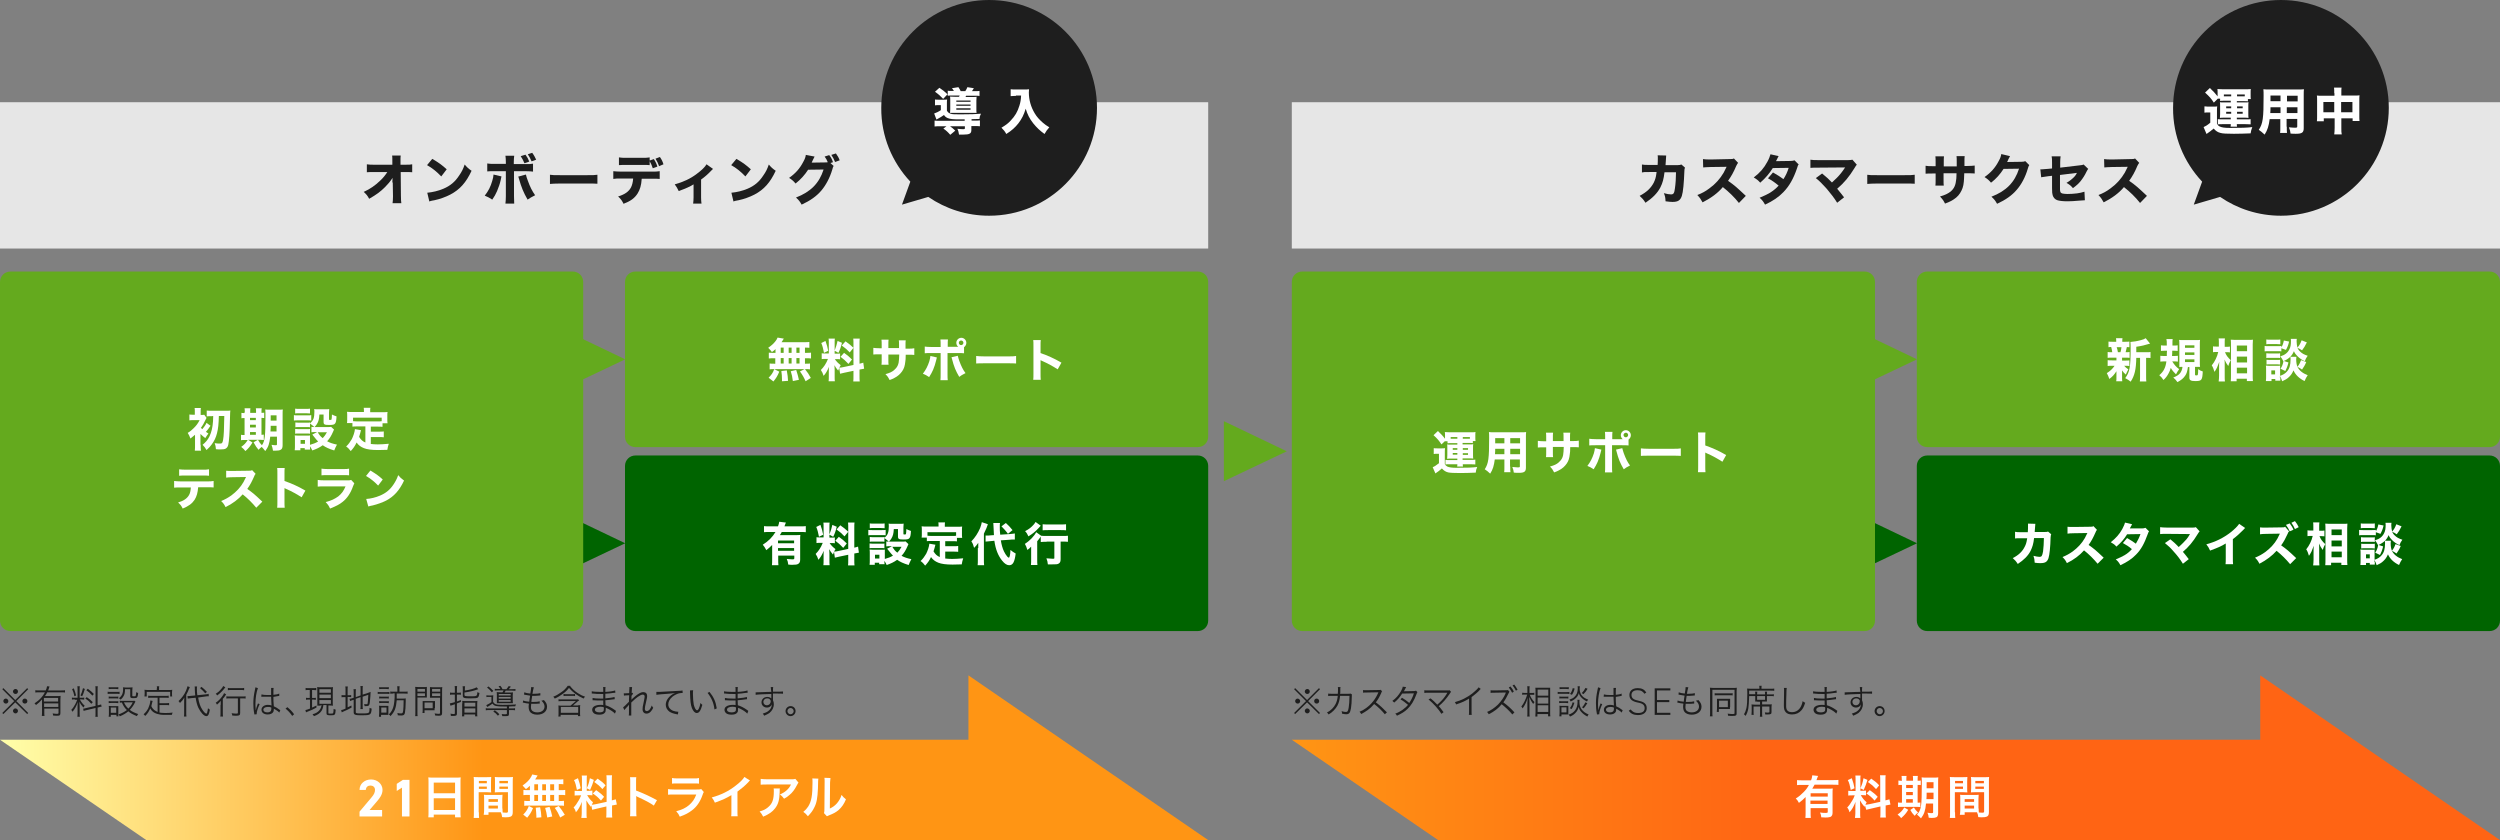
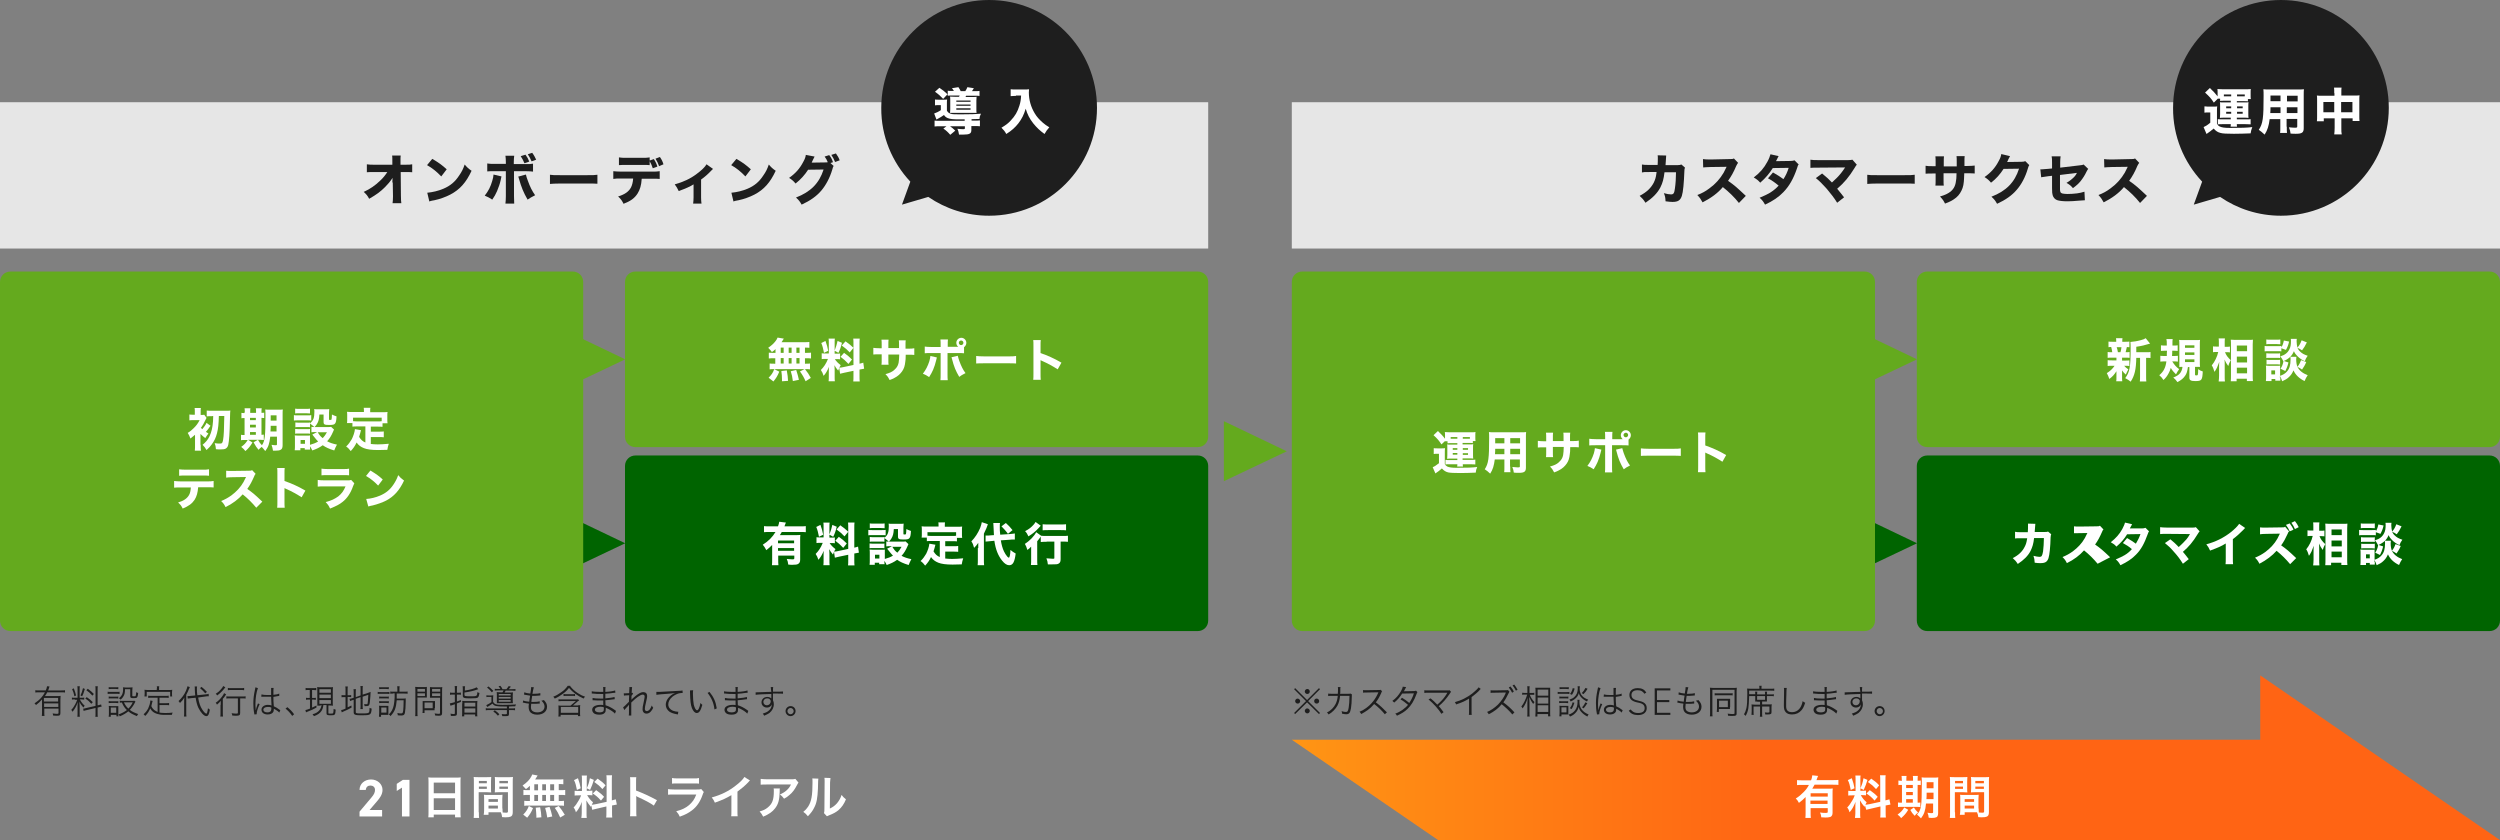
<svg xmlns="http://www.w3.org/2000/svg" version="1.1" id="レイヤー_1" x="0px" y="0px" viewBox="0 0 1196 401.9" style="enable-background:new 0 0 1196 401.9;" xml:space="preserve">
  <rect x="0" y="0" width="1196" height="401.9" fill="#808080" stroke="none" />
  <style type="text/css">
	.st0{fill:#006400;}
	.st1{fill:#E6E6E6;}
	.st2{fill:#64AA1E;}
	.st3{enable-background:new    ;}
	.st4{fill:#FFFFFF;}
	.st5{fill:#1E1E1E;}
	.st6{fill-rule:evenodd;clip-rule:evenodd;fill:#1E1E1E;}
	.st7{fill:url(#SVGID_1_);}
	.st8{fill:url(#SVGID_00000083067300395434840390000015572732020718349243_);}
</style>
  <g>
    <polygon class="st0" points="299.1,259.9 269,274.2 269,245.5  " />
    <polygon class="st0" points="917.1,259.9 887,274.2 887,245.5  " />
    <rect y="48.9" class="st1" width="578" height="70" />
    <g>
      <path class="st2" d="M299,134.9c0-2.8,2.2-5,5-5h269c2.8,0,5,2.2,5,5v74c0,2.8-2.2,5-5,5H304c-2.8,0-5-2.2-5-5V134.9z" />
    </g>
    <g>
      <path class="st0" d="M299,222.9c0-2.8,2.2-5,5-5h269c2.8,0,5,2.2,5,5v74c0,2.8-2.2,5-5,5H304c-2.8,0-5-2.2-5-5V222.9z" />
    </g>
    <g>
      <path class="st2" d="M0,134.9c0-2.8,2.2-5,5-5h269c2.8,0,5,2.2,5,5v162c0,2.8-2.2,5-5,5H5c-2.8,0-5-2.2-5-5V134.9z" />
    </g>
    <g>
      <g class="st3">
        <path class="st4" d="M371,167c-0.5,0.5-0.8,0.8-1.7,1.4c-0.6-0.8-1.1-1.3-1.8-2c2-1.4,3.1-2.5,4-3.9c0.2-0.4,0.4-0.7,0.5-1l3,0.5     c-0.2,0.2-0.2,0.3-0.4,0.6c-0.2,0.4-0.4,0.7-0.7,1.1h10.5c1.3,0,2.1,0,2.8-0.1v2.8c-0.7-0.1-1.1-0.1-2.1-0.1v2.5h0.7     c1.1,0,1.5,0,2.2-0.1v2.8c-0.7-0.1-1.1-0.1-2.2-0.1h-0.7v2.6h0.3c1.1,0,1.5,0,2.1-0.1v2.8c-0.6-0.1-1.1-0.1-2-0.1h-0.4     c1.2,1.5,1.9,2.5,2.8,4.2l-2.5,1.6c-0.8-1.8-1.4-2.9-2.7-4.7l2.2-1.1h-14.8c-0.8,0-1.3,0-1.9,0.1v-2.8c0.6,0.1,1.1,0.1,2.2,0.1     h0.5v-2.6H370c-1,0-1.5,0-2.2,0.1v-2.8c0.7,0.1,1.1,0.1,2.2,0.1h1V167z M367.7,180.7c1.3-1.3,2-2.2,2.7-4.1l2.4,1.2     c-0.9,2.2-1.5,3.1-2.8,4.7L367.7,180.7z M373.5,168.8h1.4v-2.5h-1.4V168.8z M373.5,173.9h1.4v-2.6h-1.4V173.9z M374.1,182.4     c0-0.4,0-0.7,0-0.9c0-1.1-0.1-2.9-0.3-4l2.6-0.3c0.4,2.2,0.5,3.2,0.6,5L374.1,182.4z M377.3,168.8h1.4v-2.5h-1.4V168.8z      M377.3,173.9h1.4v-2.6h-1.4V173.9z M379.3,182.3c-0.3-2.2-0.4-2.8-1-4.7l2.6-0.6c0.6,1.8,0.9,2.9,1.3,4.7L379.3,182.3z      M382.5,168.8v-2.5h-1.5v2.5H382.5z M382.5,173.9v-2.6h-1.5v2.6H382.5z" />
        <path class="st4" d="M401.5,176c-0.2,0.5-0.3,0.7-0.5,1.3c-1.1-1.3-1.2-1.5-1.8-2.6c0.1,1.3,0.1,1.4,0.1,2.1v3.4     c0,1,0,1.6,0.1,2.2h-3c0.1-0.7,0.1-1.3,0.1-2.3v-2.4c0-0.8,0-1.6,0.1-2.2c-1,2.2-1.5,3.1-2.6,4.3c-0.3-1.1-0.7-1.9-1.3-2.8     c1.4-1.4,2.5-3,3.4-5.3h-1c-1,0-1.5,0-2,0.1v-2.8c0.5,0.1,1,0.1,2,0.1h1.4V164c0-1,0-1.5-0.1-2h3c-0.1,0.5-0.1,1-0.1,2v3.7     c0.7-1.9,1-2.8,1.4-4.6l2.1,0.9c-0.6,2.4-1,3.4-1.7,4.8l-1.8-1v1.4h0.9c0.9,0,1.3,0,1.7-0.1v2.8c-0.5-0.1-0.9-0.1-1.8-0.1h-0.7     c0.6,1,1.5,1.9,2.8,2.9c-0.4,0.6-0.4,0.8-0.7,1.2c0.5,0,1.3-0.1,2.1-0.3l4.7-1v-9.9c0-1.3,0-2-0.1-2.7h3.1     c-0.1,0.7-0.1,1.3-0.1,2.7v9.3c0.9-0.2,1.2-0.3,1.8-0.5l0.4,2.9c-0.6,0.1-1.1,0.2-2.2,0.4v3c0,1.3,0,1.9,0.1,2.7h-3.1     c0.1-0.7,0.1-1.3,0.1-2.7v-2.4l-4.3,0.9c-1,0.2-1.6,0.4-2.1,0.5L401.5,176z M394.9,163.1c0.7,2,1,3,1.3,4.7l-2,1     c-0.4-2-0.7-3.3-1.3-4.7L394.9,163.1z M403.8,168.8c1.7,1.2,2.6,2,3.8,3.2l-1.7,2.1c-1.5-1.6-2.3-2.3-3.8-3.4L403.8,168.8z      M404.5,163.3c1.8,1.3,2.6,1.9,3.8,3.1l-1.8,2.2c-1.5-1.6-1.8-1.8-3.8-3.3L404.5,163.3z" />
        <path class="st4" d="M430.1,166.8c0-0.4,0-0.7,0-0.9v-0.7c0-1.3,0-1.9-0.1-2.4h3.3c-0.1,0.9-0.1,0.9-0.1,2.1c0,0.4,0,0.4,0,1.9     h1.2c1.4,0,2.2,0,3-0.2v3.2c-0.8-0.1-1.7-0.1-2.9-0.1h-1.2c0,2.1-0.1,2.5-0.2,3.3c-0.2,2-0.6,3.3-1.5,4.6     c-0.9,1.3-2.1,2.4-3.7,3.2c-0.7,0.4-1.2,0.6-2.3,1c-0.6-1.2-0.9-1.7-2-2.8c2.1-0.6,3.2-1.1,4.2-2c1.5-1.3,2.2-2.7,2.3-5.2     c0-0.4,0-0.9,0.1-2.2h-5.2v2.4c0,1.6,0,1.8,0.1,2.5h-3.4c0.1-0.5,0.1-1.3,0.1-2.6v-2.4h-1.1c-1.5,0-2,0-2.9,0.1v-3.2     c1,0.1,1.4,0.2,3,0.2h1v-1.6c0-1.1,0-1.8-0.1-2.5h3.4c-0.1,0.9-0.1,1.1-0.1,2.4v1.6H430.1z" />
        <path class="st4" d="M448.2,171c-0.1,0.3-0.1,0.4-0.4,1.6c-0.3,1.3-0.8,2.9-1.4,4.3c-0.6,1.3-1,2.1-1.9,3.5     c-1.3-0.9-1.8-1.1-3-1.6c1.5-2,2.3-3.6,3.1-6c0.3-1,0.4-1.7,0.5-2.5L448.2,171z M461.1,169c-0.9-0.1-1.3-0.1-3.2-0.1h-4.6v10     c0,1.2,0,2.3,0.1,3h-3.5c0.1-0.8,0.1-1.7,0.1-3v-10h-4.4c-1.8,0-2.2,0-3.2,0.1v-3.2c1,0.1,1.4,0.2,3.2,0.2h4.4V165     c0-1.1,0-1.8-0.1-2.6h3.6c-0.1,0.7-0.1,1.5-0.1,2.6v0.9h4.6c0.4,0,0.4,0,0.4,0c-0.6-0.5-0.9-1.2-0.9-1.9c0-1.3,1.1-2.4,2.4-2.4     s2.4,1.1,2.4,2.4c0,0.8-0.4,1.6-1.1,2.1V169z M458.2,170.2c0.2,0.7,0.3,1.3,0.7,2.4c1,2.7,1.8,4.3,3,5.9c-1.6,0.8-1.9,1-3,1.8     c-1.7-2.9-2.5-4.8-3.5-8.7c-0.1-0.3-0.1-0.4-0.2-0.7L458.2,170.2z M458.7,164c0,0.6,0.5,1.1,1.1,1.1c0.6,0,1.1-0.5,1.1-1.1     c0-0.6-0.5-1.1-1.1-1.1C459.2,162.9,458.7,163.4,458.7,164z" />
        <path class="st4" d="M467,170.3c1,0.1,1.8,0.2,4,0.2h11.1c2.2,0,3,0,4-0.2v3.6c-0.9-0.1-2.3-0.1-4-0.1H471c-1.9,0-3.2,0-4,0.1     V170.3z" />
        <path class="st4" d="M494.3,181.7c0.1-0.8,0.1-1.6,0.1-3.1v-13c0-1.6,0-2.2-0.1-2.9h3.6c-0.1,0.8-0.1,1.3-0.1,2.9v3.3     c3.4,1.2,6.4,2.5,10,4.6l-1.8,3.2c-2-1.3-4.8-2.9-7.4-4c-0.4-0.2-0.5-0.2-0.8-0.4v6.3c0,1.4,0,2.2,0.1,3.1H494.3z" />
      </g>
    </g>
    <g>
      <g class="st3">
        <path class="st4" d="M96,212.8c0,1.2,0,2.1,0.2,2.8h-3c0.1-0.7,0.1-1.8,0.1-2.8V209c0-0.1,0-0.3,0-0.5c0-0.3,0-0.4,0-0.5     c-0.7,0.6-1.3,1.1-2.2,1.8c-0.4-1.1-0.7-1.8-1.3-2.7c1.2-0.7,2-1.4,2.9-2.3c1.3-1.3,1.9-2.1,2.8-3.8h-2.9c-0.7,0-1.5,0-2,0.1     v-2.8c0.6,0.1,1.1,0.1,2,0.1h0.6V197c0-0.8,0-1.4-0.1-1.8h3c-0.1,0.5-0.1,0.9-0.1,1.8v1.5h0.2c0.8,0,1.1,0,1.5-0.1l1.1,1.5     c-0.1,0.2-0.2,0.4-0.5,1c-0.6,1.3-1.3,2.6-2.2,3.8c0.3,0.3,0.4,0.4,0.7,0.6c0.9-1.1,1.5-1.9,2-3l1.9,1.4c-1,1.5-1.5,2.1-2.2,2.9     c0.4,0.3,0.6,0.4,1.2,0.8c-0.5,0.7-0.9,1.2-1.5,2.2c-0.9-0.7-1.6-1.3-2.3-2V212.8z M101.6,199.1c-1.1,0-2,0-2.7,0.1v-2.8     c0.7,0.1,1.6,0.1,2.7,0.1h6.5c0.9,0,1.7,0,2.1-0.1c-0.1,0.7-0.1,0.7-0.2,4.5c-0.1,5.9-0.4,10.2-0.8,11.9     c-0.2,0.9-0.6,1.4-1.2,1.8c-0.5,0.3-1.3,0.4-2.5,0.4c-0.6,0-1.4,0-2.2-0.1c-0.1-1.3-0.2-1.8-0.6-2.9c1.1,0.2,1.9,0.2,2.6,0.2     c0.9,0,1.1-0.2,1.4-1.6c0.4-2,0.5-5.7,0.6-11.6h-2.6c-0.1,3.8-0.3,6-0.9,8.3c-0.5,2-1.3,3.7-2.5,5.3c-0.7,1-1.3,1.6-2.5,2.7     c-0.6-1.1-1.1-1.7-1.9-2.5c1.5-1.2,2.5-2.4,3.3-4c1-2.1,1.5-4.3,1.7-7.2c0-0.8,0-1,0.1-2.6H101.6z" />
        <path class="st4" d="M117.1,197.1c0-0.7,0-1.3-0.1-1.8h2.8c-0.1,0.6-0.1,1-0.1,1.8v0.4h2.8v-0.4c0-0.8,0-1.3-0.1-1.8h2.8     c-0.1,0.5-0.1,1-0.1,1.8v0.4c0.7,0,1,0,1.3-0.1v2.6c-0.4,0-0.7-0.1-1.3-0.1v8.1c0.6,0,0.7,0,1.1-0.1v2.6c-0.5,0-0.9-0.1-1.8-0.1     h-5.7l2.1,1.3c-1.1,1.8-1.8,2.7-3.4,4.1c-0.6-0.8-1-1.2-2-2c1.5-1.1,2.1-1.7,3.1-3.3H117c-0.9,0-1.3,0-1.7,0.1v-2.6     c0.4,0.1,0.8,0.1,1.6,0.1h0.1v-8.1c-0.8,0-1.1,0-1.5,0.1v-2.6c0.4,0.1,0.7,0.1,1.5,0.1V197.1z M122.4,201v-1.1h-2.8v1.1H122.4z      M122.4,204.5v-1.3h-2.8v1.3H122.4z M122.4,208v-1.3h-2.8v1.3H122.4z M129.3,208.8c-0.4,3.5-0.9,5-2.4,7c-0.6-0.8-1.2-1.5-1.7-2     c-0.7,0.5-1,0.8-1.5,1.4c-1.1-1.3-1.2-1.5-2.4-3.6l2.1-1.2c0.7,1.2,1.1,1.8,1.9,2.6c1.4-1.9,1.7-4.4,1.7-14c0-1.6,0-2.2-0.1-3.1     c0.8,0.1,1.3,0.1,2.6,0.1h3.3c1.3,0,1.8,0,2.5-0.1c-0.1,0.6-0.1,1.3-0.1,2.6V213c0,1.2-0.3,1.9-1,2.2c-0.5,0.3-1.3,0.4-2.5,0.4     c-0.2,0-0.6,0-1.1,0c-0.2-1.1-0.3-1.7-0.7-2.8c1,0.1,1.3,0.2,1.8,0.2c0.7,0,0.8-0.1,0.8-0.5v-3.6H129.3z M129.5,203.7     c0,1.1,0,1.6-0.1,2.7h2.9v-2.7H129.5z M132.3,198.7h-2.8v2.5h2.8V198.7z" />
        <path class="st4" d="M140.6,198.6c0.5,0.1,0.9,0.1,1.8,0.1h4.7c0.9,0,1.3,0,1.8-0.1v2.6c-0.5-0.1-0.7-0.1-1.7-0.1h-4.8     c-0.8,0-1.3,0-1.8,0.1V198.6z M149.1,204.2c0.5,0.1,0.7,0.1,1.3,0.1c-0.7-0.6-1.4-1.2-2.1-1.7v1.8c-0.5-0.1-0.7-0.1-1.3-0.1h-4.3     c-0.7,0-1,0-1.4,0.1v-2.3c0.4,0,0.7,0.1,1.4,0.1h4.3c0.7,0,1,0,1.3-0.1v0.4c1.6-1.3,2.1-2.6,2.1-5.5c0-0.5,0-0.9-0.1-1.3     c0.6,0.1,1,0.1,1.7,0.1h3.7c0.8,0,1.3,0,1.8-0.1c0,0.5-0.1,1-0.1,1.7v3.2c0,0.3,0.1,0.3,0.6,0.3c0.7,0,0.7,0,0.8-2.6     c0.8,0.4,1.3,0.6,2.2,0.9c-0.1,2.1-0.3,2.9-0.7,3.4c-0.4,0.5-0.9,0.7-2.7,0.7c-2.4,0-2.8-0.2-2.8-1.5v-3.5h-2     c-0.1,2.1-0.4,3.3-1.2,4.6c-0.4,0.5-0.6,0.9-1.1,1.4h6.4c0.8,0,1.2,0,1.5-0.1l1.4,1.3c-0.1,0.3-0.1,0.3-0.4,0.9     c-0.9,2.1-1.7,3.4-2.9,4.7c1.3,0.7,2.7,1.2,4.7,1.6c-0.6,1.1-0.9,1.8-1.3,2.8c-2.6-0.8-4.1-1.5-5.5-2.5c-1.5,1.1-3,1.8-5,2.5     c-0.4-0.8-0.6-1.3-1.1-2c0,0.9,0,1.1,0.1,1.6h-2.6v-0.7h-2.1v1h-2.7c0.1-0.7,0.1-1.4,0.1-2.2V210c0-0.7,0-1.1-0.1-1.7     c0.5,0,0.9,0.1,1.7,0.1h4.2c0.8,0,1.1,0,1.4-0.1c0,0.4,0,0.7,0,1.5v3c1.5-0.4,2.8-0.9,3.9-1.6c-0.5-0.5-0.8-0.8-1.1-1.2     c-1.5-1.8-1.5-1.8-1.7-2.1l2.3-1.2h-0.9c-0.7,0-1.2,0-1.8,0.1V204.2z M141.2,195.5c0.6,0.1,1,0.1,1.9,0.1h3.3     c0.9,0,1.3,0,1.9-0.1v2.3c-0.6,0-1-0.1-1.9-0.1h-3.3c-0.8,0-1.4,0-1.9,0.1V195.5z M141.3,205.2c0.4,0,0.7,0.1,1.4,0.1h4.3     c0.7,0,1,0,1.3-0.1v2.3c-0.5-0.1-0.7-0.1-1.4-0.1h-4.3c-0.7,0-0.9,0-1.4,0.1V205.2z M143.8,212.3h2.1v-1.8h-2.1V212.3z      M152,206.8c0.8,1.3,1.3,2,2.4,2.8c0.8-0.9,1.3-1.5,2-2.8H152z" />
        <path class="st4" d="M174.7,204h-3.8c-1,0-1.7,0-2.3,0.1v-1.7H166c0.1-0.5,0.1-1,0.1-1.8v-1.9c0-0.6,0-1.1-0.1-1.7     c0.9,0.1,1.6,0.1,2.5,0.1h5.6v-0.6c0-0.6,0-0.9-0.1-1.4h3.2c-0.1,0.5-0.1,0.8-0.1,1.4v0.7h5.8c0.9,0,1.7,0,2.5-0.1     c-0.1,0.6-0.1,1-0.1,1.7v1.9c0,0.7,0,1.2,0.1,1.8H183v1.7c-0.6-0.1-1.2-0.1-2.3-0.1h-3.3v2.4h4c1.1,0,1.6,0,2.2-0.1v2.8     c-0.7-0.1-1.2-0.1-2.2-0.1h-4v3.3c1,0.1,1.9,0.2,3.3,0.2c1.5,0,2.9-0.1,5.3-0.3c-0.4,1.1-0.5,1.8-0.7,2.9c-1.9,0-3.2,0.1-4.4,0.1     c-3.1,0-5.3-0.3-6.8-0.9c-1.5-0.6-2.6-1.4-3.5-2.7c-0.8,1.7-1.6,2.8-2.8,4.1c-0.7-0.9-1.2-1.5-2.2-2.2c1.2-1.1,1.9-2.2,2.7-3.5     c0.7-1.4,1.4-3.4,1.5-4.8l2.9,0.5c-0.3,1.1-0.5,2.1-0.9,3.2c0.9,1.4,1.6,2.1,3,2.7V204z M182.6,199.8h-13.7v1.7     c0.5,0,1.1,0.1,1.9,0.1h9.9c0.8,0,1.4,0,1.9-0.1V199.8z" />
        <path class="st4" d="M94.8,233.1c-0.2,2.6-0.7,4.4-1.7,6c-1.2,1.8-2.8,3-5.7,4.2c-0.7-1.4-1-1.8-2.2-2.9c2.7-0.8,4.4-2,5.3-3.7     c0.5-0.9,0.7-2.1,0.8-3.5h-4.9c-1.5,0-2.2,0-3.1,0.1v-3.2c1,0.1,1.7,0.2,3.2,0.2h12.4c1.6,0,2.2,0,3.3-0.2v3.1     c-1-0.1-1.4-0.1-3.2-0.1H94.8z M85.6,224.5c1,0.1,1.6,0.2,3.2,0.2h7.9c1.7,0,2.3,0,3.3-0.2v3.1c-0.8-0.1-1.2-0.1-3.2-0.1h-8     c-1.5,0-2.3,0-3.1,0.1V224.5z" />
        <path class="st4" d="M122.6,242.9c-1.9-2.3-4.1-4.5-6.5-6.4c-2,2.3-4.9,4.5-8.2,6.1c-0.7-1.4-1-1.8-2.1-2.9     c1.9-0.8,3.2-1.5,4.9-2.7c2.4-1.8,4.4-3.9,5.8-6.4c0.3-0.5,0.7-1.3,1.2-2.4l-6.4,0.1c-1.8,0-2.2,0.1-3.1,0.2l0-3.3     c0.7,0.1,1.3,0.1,2.7,0.1c0.1,0,0.3,0,0.4,0l7.5-0.1c1.2,0,1.3,0,1.8-0.3l1.7,1.8c-0.3,0.3-0.5,0.6-0.7,1.2c-1.1,2.5-2,4.2-3.3,6     c2.8,2,3.4,2.5,7.2,6.1L122.6,242.9z" />
        <path class="st4" d="M132.6,242.9c0.1-0.8,0.1-1.6,0.1-3.1v-13c0-1.6,0-2.2-0.1-2.9h3.6c-0.1,0.8-0.1,1.3-0.1,2.9v3.3     c3.4,1.2,6.4,2.5,10,4.6l-1.8,3.2c-2-1.3-4.8-2.9-7.4-4c-0.4-0.2-0.5-0.2-0.8-0.4v6.3c0,1.4,0,2.2,0.1,3.1H132.6z" />
        <path class="st4" d="M152,229.6c0.9,0.1,1.4,0.2,3.3,0.2h10.6c1.3,0,1.5,0,2.1-0.2l1.5,1.6c-0.2,0.4-0.3,0.6-0.6,1.4     c-1.1,3.2-2.8,5.8-5,7.5c-1.5,1.2-3,2-6,3.2c-0.6-1.3-0.9-1.8-2.1-3.1c2.7-0.7,4.3-1.5,6-2.7c1.6-1.3,2.6-2.6,3.5-4.8h-10     c-1.8,0-2.5,0-3.3,0.1V229.6z M153.8,224.2c0.8,0.1,1.5,0.2,3,0.2h7.2c1.8,0,2.2,0,3-0.2v3.2c-0.7-0.1-1.1-0.1-2.9-0.1h-7.3     c-1.4,0-2.3,0-3,0.1V224.2z" />
        <path class="st4" d="M177.2,225.1c2.8,1.7,4.1,2.6,5.9,4.3l-2.2,2.9c-1.8-1.9-3.7-3.4-5.8-4.6L177.2,225.1z M175.2,238.7     c2-0.1,4.5-0.7,6.6-1.6c2.8-1.2,4.8-2.8,6.5-5.4c1-1.5,1.6-2.7,2.2-4.4c1,1.2,1.4,1.6,2.8,2.6c-2.2,4.7-4.8,7.6-8.6,9.6     c-1.8,0.9-4.3,1.8-6.4,2.3c-0.6,0.1-0.6,0.1-1,0.2c-0.5,0.1-0.6,0.2-1.1,0.3L175.2,238.7z" />
      </g>
    </g>
    <g>
      <g class="st3">
        <path class="st5" d="M187.7,87.3c0-0.2,0-1,0.1-2.2c-1.1,1.7-2.2,3-3.6,4.4c-2.2,2.2-4.1,3.6-7.6,5.6c-0.8-1.5-1.2-2-2.6-3.3     c3.1-1.4,5.5-3.1,7.9-5.4c1.5-1.4,2.5-2.7,3.4-4.1l-6.1,0c-2,0-2.5,0-3.7,0.1v-3.8c1.3,0.2,1.8,0.2,3.7,0.2l8.5,0l0-1.4     c0-2.1,0-2.1-0.1-3h4.1c-0.1,0.8-0.1,1.2-0.1,2c0,0.2,0,0.5,0,1l0,1.4h1.9c2.3,0,2.7,0,3.7-0.2v3.8c-0.9-0.1-2.1-0.1-3.6-0.1     h-1.9l0.1,11.3c0,2,0.1,2.8,0.2,3.6h-4.2c0.1-0.8,0.2-1.6,0.2-3c0-0.2,0-0.4,0-0.6l-0.1-6.1V87.3z" />
        <path class="st5" d="M206.8,76c3.4,2,4.8,3.1,6.9,5l-2.6,3.4c-2.2-2.3-4.3-4-6.8-5.4L206.8,76z M204.4,92.2     c2.4-0.2,5.4-0.9,7.7-1.9c3.3-1.4,5.6-3.3,7.6-6.4c1.2-1.7,1.9-3.1,2.6-5.2c1.2,1.4,1.7,1.9,3.3,3c-2.6,5.6-5.6,9-10.2,11.4     c-2.1,1.1-5.1,2.2-7.6,2.7c-0.6,0.1-0.6,0.1-1.1,0.2c-0.6,0.1-0.8,0.2-1.3,0.4L204.4,92.2z" />
        <path class="st5" d="M239.9,84.4c-0.1,0.3-0.1,0.4-0.4,1.9c-0.3,1.5-1,3.4-1.7,5.1c-0.7,1.6-1.2,2.5-2.3,4.1     c-1.6-1-2.1-1.3-3.6-1.9c1.8-2.3,2.8-4.3,3.6-7.1c0.4-1.2,0.5-2,0.6-3L239.9,84.4z M242,77.5c0-1.3-0.1-2.1-0.2-3h4.2     c-0.1,0.9-0.2,1.8-0.2,3v1h5.4c2.1,0,2.6,0,3.8-0.2v3.8c-1.1-0.1-1.6-0.2-3.7-0.2h-5.4v11.9c0,1.4,0.1,2.7,0.1,3.6h-4.2     c0.1-1,0.2-2,0.2-3.6V81.9h-5.2c-2.1,0-2.6,0-3.7,0.1v-3.8c1.2,0.2,1.7,0.2,3.7,0.2h5.2V77.5z M251.6,83.5     c0.2,0.9,0.4,1.6,0.9,2.9c1.1,3.1,2.1,5,3.5,7c-1.9,1-2.3,1.2-3.6,2.1c-2-3.5-2.9-5.7-4.2-10.2c-0.1-0.3-0.1-0.5-0.3-0.8     L251.6,83.5z M251.4,74c0.9,1.3,1.2,1.8,1.8,3.3l-2.3,0.8c-0.6-1.4-1-2.2-1.8-3.4L251.4,74z M254.6,73.1c0.9,1.2,1.4,2.2,1.9,3.3     l-2.2,0.8c-0.6-1.4-1-2.2-1.8-3.4L254.6,73.1z" />
        <path class="st5" d="M263.1,83.6c1.2,0.2,2.1,0.2,4.8,0.2H281c2.6,0,3.6,0,4.8-0.2v4.3c-1-0.1-2.8-0.1-4.8-0.1h-13.1     c-2.3,0-3.7,0.1-4.8,0.2V83.6z" />
        <path class="st5" d="M307,85.5c-0.2,3.1-0.8,5.2-2,7.1c-1.4,2.2-3.3,3.6-6.7,4.9c-0.8-1.6-1.2-2.2-2.6-3.5c3.2-1,5.1-2.3,6.2-4.4     c0.5-1,0.9-2.5,1-4.2h-5.8c-1.7,0-2.7,0-3.7,0.2v-3.7c1.2,0.1,2,0.2,3.7,0.2h14.7c1.8,0,2.6,0,3.8-0.2v3.7     c-1.2-0.1-1.6-0.1-3.8-0.1H307z M310.8,79c-1-0.1-1.4-0.1-3.8-0.1h-7.2c-1.7,0-2.8,0-3.7,0.1v-3.7c1.2,0.2,1.9,0.2,3.7,0.2h7.1     c2.1,0,2.8,0,3.9-0.2v1.5l2-0.7c0.9,1.4,1.3,2.3,1.7,3.6l-2.2,0.8c-0.4-1.2-0.9-2.4-1.5-3.4V79z M315.3,79.5     c-0.5-1.4-0.8-2.1-1.7-3.6l2.1-0.8c0.9,1.3,1.3,2.2,1.7,3.5L315.3,79.5z" />
        <path class="st5" d="M341.1,80.8c-0.3,0.3-0.3,0.3-0.9,0.9c-1.4,1.5-3.1,3-4.8,4.2v8.5c0,1.4,0.1,2.2,0.2,3h-4     c0.1-1,0.2-1.5,0.2-3v-6.2c-1.8,1.1-3.5,1.9-7.1,3.2c-0.7-1.5-1-1.9-1.9-3.2c4-1.1,7.5-2.7,10.5-5c2.2-1.6,4-3.3,4.7-4.6     L341.1,80.8z" />
        <path class="st5" d="M352.3,76c3.4,2,4.8,3.1,6.9,5l-2.6,3.4c-2.2-2.3-4.3-4-6.8-5.4L352.3,76z M349.9,92.2     c2.4-0.2,5.4-0.9,7.7-1.9c3.3-1.4,5.6-3.3,7.6-6.4c1.2-1.7,1.9-3.1,2.6-5.2c1.2,1.4,1.7,1.9,3.3,3c-2.6,5.6-5.6,9-10.2,11.4     c-2.1,1.1-5.1,2.2-7.6,2.7c-0.6,0.1-0.6,0.1-1.1,0.2c-0.6,0.1-0.8,0.2-1.3,0.4L349.9,92.2z" />
        <path class="st5" d="M398.8,79.4c-0.3,0.4-0.3,0.6-0.6,1.6c-1.2,4.1-3.1,7.6-5.3,10.2c-2.3,2.7-5.3,4.8-9.4,6.7     c-0.9-1.6-1.3-2.1-2.7-3.4c7-2.7,11.1-6.8,13.2-13.4l-7.4,0.1c-1.6,2.5-3.6,4.7-6,6.6c-1.1-1.3-1.6-1.7-3.1-2.7     c3-2.1,5.1-4.4,6.8-7.7c0.8-1.4,1.1-2.4,1.2-3.3l4.2,0.8c-0.1,0.2-0.4,0.7-0.8,1.6c-0.2,0.5-0.3,0.7-0.6,1.3l6.8-0.1     c0.3,0,0.5,0,0.9-0.1c-0.4-1-0.8-1.8-1.5-2.7l2.2-0.7c0.9,1.2,1.3,1.9,1.8,3.4l-1.2,0.4L398.8,79.4z M399.9,73.4     c0.8,1.1,1.4,2.1,1.8,3.3l-2.2,0.8c-0.5-1.3-1.1-2.4-1.8-3.4L399.9,73.4z" />
      </g>
    </g>
    <g>
      <g class="st3">
        <path class="st4" d="M369.4,260.7c-0.8,0.9-1.7,1.6-2.8,2.5c-0.6-1.2-1-1.8-1.7-2.6c2.7-1.7,4.7-3.7,6.1-6.1h-2.8     c-1.1,0-1.9,0-2.7,0.1v-2.9c0.7,0.1,1.6,0.1,2.7,0.1h4c0.3-0.8,0.5-1.5,0.6-2.2l3.2,0.4c-0.2,0.3-0.2,0.5-0.5,1.2     c-0.1,0.2-0.1,0.2-0.2,0.6h7.5c1.1,0,2,0,2.7-0.1v2.9c-0.7-0.1-1.6-0.1-2.7-0.1H374c-0.4,0.6-0.5,0.9-0.9,1.5h7.5     c1.1,0,1.7,0,2.3-0.1c-0.1,0.7-0.1,1.4-0.1,2.5v9.4c0,1-0.3,1.6-1,2c-0.5,0.3-1.3,0.4-2.7,0.4c-0.5,0-1,0-2-0.1     c-0.1-1.1-0.3-1.7-0.7-2.7c1.2,0.1,2,0.2,2.6,0.2c0.8,0,1-0.1,1-0.6v-1.2h-7.7v1.7c0,1.2,0,2.1,0.1,2.9h-3.1     c0.1-0.8,0.1-1.7,0.1-2.9V260.7z M379.9,258.6h-7.7v1.3h7.7V258.6z M372.2,262.2v1.3h7.7v-1.3H372.2z" />
        <path class="st4" d="M399,264c-0.2,0.5-0.3,0.7-0.5,1.3c-1.1-1.3-1.2-1.5-1.8-2.6c0.1,1.3,0.1,1.4,0.1,2.1v3.4c0,1,0,1.6,0.1,2.2     h-3c0.1-0.7,0.1-1.3,0.1-2.3v-2.4c0-0.8,0-1.6,0.1-2.2c-1,2.2-1.5,3.1-2.6,4.3c-0.3-1.1-0.7-1.9-1.3-2.8c1.4-1.4,2.5-3,3.4-5.3     h-1c-1,0-1.5,0-2,0.1v-2.8c0.5,0.1,1,0.1,2,0.1h1.4V252c0-1,0-1.5-0.1-2h3c-0.1,0.5-0.1,1-0.1,2v3.7c0.7-1.9,1-2.8,1.4-4.6     l2.1,0.9c-0.6,2.4-1,3.4-1.7,4.8l-1.8-1v1.4h0.9c0.9,0,1.3,0,1.7-0.1v2.8c-0.5-0.1-0.9-0.1-1.8-0.1h-0.7c0.6,1,1.5,1.9,2.8,2.9     c-0.4,0.6-0.4,0.8-0.7,1.2c0.5,0,1.3-0.1,2.1-0.3l4.7-1v-9.9c0-1.3,0-2-0.1-2.7h3.1c-0.1,0.7-0.1,1.3-0.1,2.7v9.3     c0.9-0.2,1.2-0.3,1.8-0.5l0.4,2.9c-0.6,0.1-1.1,0.2-2.2,0.4v3c0,1.3,0,1.9,0.1,2.7h-3.1c0.1-0.7,0.1-1.3,0.1-2.7v-2.4l-4.3,0.9     c-1,0.2-1.6,0.4-2.1,0.5L399,264z M392.5,251.1c0.7,2,1,3,1.3,4.7l-2,1c-0.4-2-0.7-3.3-1.3-4.7L392.5,251.1z M401.3,256.8     c1.7,1.2,2.6,2,3.8,3.2l-1.7,2.1c-1.5-1.6-2.3-2.3-3.8-3.4L401.3,256.8z M402,251.3c1.8,1.3,2.6,1.9,3.8,3.1l-1.8,2.2     c-1.5-1.6-1.8-1.8-3.8-3.3L402,251.3z" />
        <path class="st4" d="M415.4,253.5c0.5,0.1,0.9,0.1,1.8,0.1h4.7c0.9,0,1.3,0,1.8-0.1v2.6c-0.5-0.1-0.7-0.1-1.7-0.1h-4.8     c-0.8,0-1.3,0-1.8,0.1V253.5z M423.9,259c0.5,0.1,0.7,0.1,1.3,0.1c-0.7-0.6-1.4-1.2-2.1-1.7v1.8c-0.5-0.1-0.7-0.1-1.3-0.1h-4.3     c-0.7,0-1,0-1.4,0.1v-2.3c0.4,0,0.7,0.1,1.4,0.1h4.3c0.7,0,1,0,1.3-0.1v0.4c1.6-1.3,2.1-2.6,2.1-5.5c0-0.5,0-0.9-0.1-1.3     c0.6,0.1,1,0.1,1.7,0.1h3.7c0.8,0,1.3,0,1.8-0.1c0,0.5-0.1,1-0.1,1.7v3.2c0,0.3,0.1,0.3,0.6,0.3c0.7,0,0.7,0,0.8-2.6     c0.8,0.4,1.3,0.6,2.2,0.9c-0.1,2.1-0.3,2.9-0.7,3.4c-0.4,0.5-0.9,0.7-2.7,0.7c-2.4,0-2.8-0.2-2.8-1.5v-3.5h-2     c-0.1,2.1-0.4,3.3-1.2,4.6c-0.4,0.5-0.6,0.9-1.1,1.4h6.4c0.8,0,1.2,0,1.5-0.1l1.4,1.3c-0.1,0.3-0.1,0.3-0.4,0.9     c-0.9,2.1-1.7,3.4-2.9,4.7c1.3,0.7,2.7,1.2,4.7,1.6c-0.6,1.1-0.9,1.8-1.3,2.8c-2.6-0.8-4.1-1.5-5.5-2.5c-1.5,1.1-3,1.8-5,2.5     c-0.4-0.8-0.6-1.3-1.1-2c0,0.9,0,1.1,0.1,1.6h-2.6v-0.7h-2.1v1H416c0.1-0.7,0.1-1.4,0.1-2.2v-3.4c0-0.7,0-1.1-0.1-1.7     c0.5,0,0.9,0.1,1.7,0.1h4.2c0.8,0,1.1,0,1.4-0.1c0,0.4,0,0.7,0,1.5v3c1.5-0.4,2.8-0.9,3.9-1.6c-0.5-0.5-0.8-0.8-1.1-1.2     c-1.5-1.8-1.5-1.8-1.7-2.1l2.3-1.2h-0.9c-0.7,0-1.2,0-1.8,0.1V259z M416.1,250.4c0.6,0.1,1,0.1,1.9,0.1h3.3c0.9,0,1.3,0,1.9-0.1     v2.3c-0.6,0-1-0.1-1.9-0.1H418c-0.8,0-1.4,0-1.9,0.1V250.4z M416.1,260c0.4,0,0.7,0.1,1.4,0.1h4.3c0.7,0,1,0,1.3-0.1v2.3     c-0.5-0.1-0.7-0.1-1.4-0.1h-4.3c-0.7,0-0.9,0-1.4,0.1V260z M418.6,267.2h2.1v-1.8h-2.1V267.2z M426.9,261.6     c0.8,1.3,1.3,2,2.4,2.8c0.8-0.9,1.3-1.5,2-2.8H426.9z" />
        <path class="st4" d="M449.5,258.8h-3.8c-1,0-1.7,0-2.3,0.1v-1.7h-2.5c0.1-0.5,0.1-1,0.1-1.8v-1.9c0-0.6,0-1.1-0.1-1.7     c0.9,0.1,1.6,0.1,2.5,0.1h5.6v-0.6c0-0.6,0-0.9-0.1-1.4h3.2c-0.1,0.5-0.1,0.8-0.1,1.4v0.7h5.8c0.9,0,1.7,0,2.5-0.1     c-0.1,0.6-0.1,1-0.1,1.7v1.9c0,0.7,0,1.2,0.1,1.8h-2.5v1.7c-0.6-0.1-1.2-0.1-2.3-0.1h-3.3v2.4h4c1.1,0,1.6,0,2.2-0.1v2.8     c-0.7-0.1-1.2-0.1-2.2-0.1h-4v3.3c1,0.1,1.9,0.2,3.3,0.2c1.5,0,2.9-0.1,5.3-0.3c-0.4,1.1-0.5,1.8-0.7,2.9c-1.9,0-3.2,0.1-4.4,0.1     c-3.1,0-5.3-0.3-6.8-0.9c-1.5-0.6-2.6-1.4-3.5-2.7c-0.8,1.7-1.6,2.8-2.8,4.1c-0.7-0.9-1.2-1.5-2.2-2.2c1.2-1.1,1.9-2.2,2.7-3.5     c0.7-1.4,1.4-3.4,1.5-4.8l2.9,0.5c-0.3,1.1-0.5,2.1-0.9,3.2c0.9,1.4,1.6,2.1,3,2.7V258.8z M457.4,254.6h-13.7v1.7     c0.5,0,1.1,0.1,1.9,0.1h9.9c0.8,0,1.4,0,1.9-0.1V254.6z" />
        <path class="st4" d="M468,262.2c0-1.2,0-1.7,0-2.5c-0.9,1.3-1.1,1.5-2,2.4c-0.4-1.5-0.6-2.1-1.3-3.1c1.9-2,3.1-3.9,4.2-6.4     c0.4-1.1,0.7-2.1,0.8-2.8l2.9,1c-0.6,1.7-0.6,1.8-1.9,4.5v12.4c0,1.1,0,1.8,0.1,2.7h-3.1c0.1-0.7,0.1-1.5,0.1-2.7V262.2z      M478.8,258.5c0.3,2,0.8,3.8,1.5,5.3c0.5,1,1,1.8,1.6,2.5c0.2,0.2,0.6,0.5,0.7,0.5c0.4,0,0.7-1.3,0.8-3.7c1,0.8,1.4,1.1,2.5,1.7     c-0.5,4-1.3,5.6-3.1,5.6c-1.1,0-2.2-0.7-3.4-2.2c-1.9-2.4-3.1-5.3-3.7-9.5l-2,0.2c-1,0.1-1.5,0.1-2.2,0.2l0-2.9     c0.4,0,0.6,0,0.8,0c0.4,0,1.1,0,1.6-0.1l1.6-0.1c-0.1-1.7-0.1-1.7-0.2-4c0-0.5-0.1-1.3-0.1-1.8l3.2,0c-0.1,0.5-0.1,0.9-0.1,1.8     c0,1.3,0,2.2,0.2,3.8l4.5-0.3c1.3-0.1,1.8-0.2,2.5-0.3l0,2.9c-0.4,0-0.5,0-0.8,0c-0.4,0-0.8,0-1.5,0.1L478.8,258.5z M481.2,250.2     c1.2,1.1,2,1.9,3.2,3.4l-2.2,1.8c-0.9-1.3-2-2.5-3.1-3.6L481.2,250.2z" />
        <path class="st4" d="M500.7,259.2c-1,0-2,0-2.8,0.1v-2.6c-0.2,0.2-0.3,0.4-0.5,0.7c-0.6,0.8-0.8,1.1-1.2,1.5v8.6     c0,1.2,0,2.1,0.1,2.8h-3.1c0.1-0.7,0.1-1.7,0.1-2.9v-3.3c0-0.9,0-1.1,0-2.6c-0.5,0.6-1.1,1.1-1.8,1.6c-0.4-1.4-0.7-2-1.2-2.9     c2.2-1.4,4.5-3.7,5.4-5.6l2.4,1.7c0.7,0.1,1.7,0.1,2.7,0.1h7.3c1.3,0,2.2,0,2.8-0.1v2.9c-0.7-0.1-1.8-0.1-2.7-0.1h-0.8v8.3     c0,1.2-0.2,1.8-0.9,2.2c-0.6,0.4-1.3,0.4-3.2,0.4c-0.6,0-1.1,0-2,0c-0.1-1.2-0.3-1.8-0.7-2.9c1.1,0.1,2.4,0.2,2.9,0.2     c0.9,0,0.9,0,0.9-0.5v-7.7H500.7z M497.9,251.5c-0.8,0.8-1.2,1.3-1.3,1.4c-1.5,1.6-2.7,2.5-4.6,3.7c-0.5-1.1-0.9-1.8-1.6-2.5     c1.8-0.9,2.9-1.8,4-3c0.5-0.5,0.7-0.9,1-1.4L497.9,251.5z M498.8,250.8c0.7,0.1,1.5,0.1,2.7,0.1h5.9c1.2,0,1.9,0,2.6-0.1v2.9     c-0.8-0.1-1.7-0.1-2.6-0.1h-5.9c-0.9,0-1.9,0-2.7,0.1V250.8z" />
      </g>
    </g>
    <g>
      <path class="st6" d="M435.5,86.9l-4,11l12.6-3.7c8.3,5.7,18.3,9,29.1,9c28.5,0,51.6-23.1,51.6-51.6c0-28.5-23.1-51.6-51.6-51.6    c-28.5,0-51.6,23.1-51.6,51.6C421.5,65.2,426.8,77.6,435.5,86.9z" />
      <g>
        <g>
          <path class="st4" d="M459.2,57.1c-3.2,0-4.5-0.1-5.8-0.6c-0.7-0.3-1.3-0.7-1.8-1.5c-0.8,0.6-1.9,1.3-3.6,2.2l-1.1-2.9      c0.7-0.2,2.2-0.9,3.2-1.6v-2.4h-1.2c-0.6,0-0.9,0-1.6,0.1v-2.8c0.6,0.1,1.1,0.1,2,0.1h2c0.7,0,1.2,0,1.8-0.1      c-0.1,0.6-0.1,1-0.1,2.3v3c0.4,0.8,0.9,1.2,1.8,1.5c0.8,0.3,2,0.3,4.9,0.3c4.4,0,7.4-0.1,9.6-0.3c-0.5,1.1-0.6,1.2-0.7,2.5      c-0.9,0-1.4,0-3.8,0.1v0.7h1c1.5,0,2.2,0,3-0.1v2.8c-0.8-0.1-1.6-0.1-3.1-0.1h-1v1.9c0,1.7-0.8,2.2-4.1,2.2c-0.4,0-0.9,0-1.8,0      c-0.2-1.2-0.3-1.8-0.8-2.8c0.9,0.1,2,0.2,2.7,0.2c0.8,0,0.9-0.1,0.9-0.5v-0.9h-7.1c1,0.7,1.6,1.2,2.5,2.1l-2.4,2      c-1.1-1.3-2-2.1-3.3-3l1.5-1.1h-2.6c-1.5,0-2.2,0-3.1,0.1v-2.8c0.8,0.1,1.5,0.1,3,0.1h11.4v-0.7L459.2,57.1z M449.4,42      c1.8,1.2,2.4,1.7,3.9,3.1l-2.1,2.2c-1.3-1.4-2.2-2.2-3.9-3.4L449.4,42z M456.4,43.6c-0.3-0.6-0.6-0.9-1-1.4l3.1-0.5      c0.4,0.6,0.9,1.4,1.1,1.9h2.2c0.5-0.7,0.7-1.2,1-1.9l3.1,0.5c-0.1,0.1-0.1,0.2-0.2,0.3c-0.5,0.8-0.5,0.8-0.7,1.1h1.2      c1.2,0,1.8,0,2.4-0.1v2.4c-0.5-0.1-1.2-0.1-2.4-0.1h-4c-0.2,0.4-0.2,0.4-0.3,0.6h3.2c1,0,1.6,0,2.1-0.1c0,0.6-0.1,1-0.1,1.8v4.1      c0,0.8,0,1.4,0.1,1.8c-0.7,0-0.7,0-1.8,0h-8.7c-1.2,0-1.5,0-2.2,0c0-0.4,0.1-0.8,0.1-1.7v-4.3c0-0.8,0-1.3-0.1-1.8      c0.5,0,1.2,0.1,2.3,0.1h2c0.1-0.3,0.2-0.4,0.3-0.6h-3.3c-1.1,0-1.9,0-2.4,0.1v-2.4c0.5,0.1,1.1,0.1,2.2,0.1H456.4z M457.5,48.7      h6.8v-0.6h-6.8V48.7z M457.5,50.6h6.8v-0.6h-6.8V50.6z M457.5,52.5h6.8v-0.7h-6.8V52.5z" />
          <path class="st4" d="M486,45.9c-0.7,0-1.6,0-2.5,0.1v-3.3c0.8,0.1,1.3,0.1,2.5,0.1h4.1c0.9,0,1.5,0,2.2-0.1c0,0.6-0.1,1-0.1,1.5      c0,3.6,1,7,2.8,10c1,1.7,2.2,3,3.9,4.5c1.1,0.9,1.7,1.4,3.1,2.2c-1,1.1-1.5,1.8-2.3,3.2c-2.2-1.6-3.7-3-5.4-5.1      c-1.8-2.3-2.8-4.3-3.6-7c-0.9,3-1.9,4.9-3.5,7c-1.5,1.9-3.2,3.5-5.8,5.1c-0.6-1.2-1.3-2-2.3-3c2.3-1.4,3.2-2.1,4.4-3.4      c2.1-2.2,3.3-4.2,4.2-7.2c0.5-1.6,0.7-2.7,0.8-4.8H486z" />
        </g>
      </g>
    </g>
    <rect x="618" y="48.9" class="st1" width="578" height="70" />
    <g>
      <path class="st2" d="M917,134.9c0-2.8,2.2-5,5-5h269c2.8,0,5,2.2,5,5v74c0,2.8-2.2,5-5,5H922c-2.8,0-5-2.2-5-5V134.9z" />
    </g>
    <g>
      <path class="st0" d="M917,222.9c0-2.8,2.2-5,5-5h269c2.8,0,5,2.2,5,5v74c0,2.8-2.2,5-5,5H922c-2.8,0-5-2.2-5-5V222.9z" />
    </g>
    <g>
      <path class="st2" d="M618,134.9c0-2.8,2.2-5,5-5h269c2.8,0,5,2.2,5,5v162c0,2.8-2.2,5-5,5H623c-2.8,0-5-2.2-5-5V134.9z" />
    </g>
    <g>
      <g class="st3">
        <path class="st4" d="M1015.2,172.5h1.4c1.1,0,1.6,0,2.1-0.1v2.7c-0.6-0.1-1.1-0.1-2.1-0.1h-0.4c0.6,0.7,1.1,1.1,2,1.7     c-0.5,0.9-0.9,1.7-1.2,2.5c-0.9-0.8-1.1-1-1.8-2c0,0.9,0,1.3,0,1.6v1.8c0,0.8,0,1.3,0.1,1.8h-2.9c0.1-0.5,0.1-1,0.1-1.7v-1.7     c0-0.4,0-0.9,0-1.4c-1.1,1.7-1.8,2.5-3.4,3.7c-0.3-1-0.7-1.8-1.2-2.8c1.5-0.9,2.8-2.1,3.7-3.5h-1.2c-1,0-1.5,0-2.1,0.1v-2.8     c0.6,0.1,1,0.1,2.2,0.1h2v-1.3h-2.1c-1,0-1.5,0-2.1,0.1v-2.8c0.6,0.1,1,0.1,2.2,0.1c-0.1-0.8-0.3-1.8-0.5-2.5     c-0.5,0-0.8,0-1.3,0.1v-2.7c0.6,0.1,1.1,0.1,2.2,0.1h1.5v-0.1c0-0.7,0-1.1-0.1-1.6h3.1c-0.1,0.5-0.1,0.9-0.1,1.6v0.1h1.2     c1.1,0,1.6,0,2.2-0.1v2.7c-0.4,0-0.6,0-1.2-0.1c-0.2,0.9-0.4,1.8-0.6,2.5c0.9,0,1.3,0,1.9-0.1v2.8c-0.7-0.1-1.1-0.1-2.1-0.1h-1.5     V172.5z M1014.4,168.6c0.3-1,0.4-1.6,0.5-2.5h-2.3c0,0.1,0,0.1,0.1,0.2c0.2,0.6,0.3,1,0.5,2.2H1014.4z M1026.8,168.5     c1,0,1.6,0,2-0.1v2.9c-0.5-0.1-0.9-0.1-1.7-0.1h-0.4v8.5c0,1.4,0,2.1,0.1,2.8h-3.1c0.1-0.7,0.1-1.4,0.1-2.8v-8.5h-1.8     c-0.1,5.5-0.8,8.6-2.7,11.4c-1.1-0.9-1.5-1.1-2.6-1.7c2.1-2.8,2.6-5.2,2.6-14.2c0-1.5,0-2.2-0.1-3.1c1.4-0.1,3.3-0.4,5.1-0.9     c0.9-0.2,1.8-0.6,2.2-0.9l2.1,2.6c-0.3,0.1-0.3,0.1-0.8,0.2c-1.6,0.5-3.1,0.9-5.8,1.3v2.6H1026.8z" />
        <path class="st4" d="M1039.2,172.9c1,1.6,1.8,2.6,3.3,3.7c-0.8,1.2-0.9,1.3-1.5,2.5c-1.2-1.2-1.8-1.9-2.5-3.1     c-0.3,1.1-0.6,1.8-1.1,2.7c-0.7,1.3-1.3,2.1-2.4,3.1c-0.7-1.1-1.1-1.5-2-2.3c2-1.7,3-3.5,3.4-6.6h-0.7c-0.8,0-1.6,0-2.2,0.1v-2.8     c0.6,0.1,1.2,0.1,2,0.1h1.1c0-1.1,0-1.7,0.1-2.5h-1c-0.6,0-1.2,0-1.9,0.1v-2.7c0.7,0.1,1.2,0.1,2,0.1h0.8c0-2,0-2.2-0.2-3.1h3     c-0.1,0.7-0.1,0.9-0.1,3.1h0.5c0.8,0,1.3,0,2-0.1v2.7c-0.6-0.1-1.1-0.1-1.8-0.1h-0.8c0,0.8,0,1.5-0.1,2.5h0.8c0.8,0,1.3,0,2-0.1     v2.8c-0.6-0.1-1.1-0.1-1.7-0.1H1039.2z M1044,175.5c-0.2,0-0.9,0-1.4,0.1c0-0.6,0-1.3,0-2.2v-8.6c0-1,0-1.6-0.1-2.2     c0.5,0.1,1,0.1,2.1,0.1h5.8c1.2,0,1.5,0,2.1-0.1c-0.1,0.6-0.1,1.2-0.1,2.2v8.6c0,0.9,0,1.3,0.1,2.1c-0.3,0-0.4,0-0.7,0     c-0.3,0-0.3,0-1.3,0h-0.4v3.7c0,0.3,0.1,0.4,0.6,0.4c0.8,0,0.9-0.1,0.9-3c0.8,0.6,1.3,0.8,2.2,1.1c-0.2,4.2-0.5,4.6-3.6,4.6     c-2.1,0-2.8-0.4-2.8-1.6v-5.1h-0.7c-0.3,2.1-0.6,3.1-1.3,4.1c-0.8,1.2-1.8,2.1-3.7,3.1c-0.7-1-1.2-1.5-2-2.2c2.9-1.1,4-2.4,4.4-5     H1044z M1045.3,166.4h4.5v-1.2h-4.5V166.4z M1045.3,169.8h4.5v-1.2h-4.5V169.8z M1045.3,173.2h4.5v-1.3h-4.5V173.2z" />
        <path class="st4" d="M1064.4,168.4c0.7,1.7,1.3,2.5,2.8,3.9c-0.7,1.3-0.8,1.5-1.2,2.8c-0.8-1.1-1.2-1.7-1.8-3.1     c0.1,0.9,0.1,1.5,0.1,2.6v5.1c0,1.1,0,2.1,0.1,2.8h-3c0.1-0.8,0.2-1.6,0.2-2.8v-3.6c0-0.9,0-2.3,0.1-3c-0.5,1.3-0.7,1.8-1.1,2.8     c-0.5,0.9-0.8,1.5-1.2,2c-0.4-1.3-0.7-2.2-1.3-3.1c1.4-1.7,2.6-4.1,3.1-6.4h-0.9c-0.7,0-1.2,0-1.6,0.1v-2.8     c0.4,0.1,0.9,0.1,1.7,0.1h1.1v-1.6c0-1.1,0-1.6-0.1-2.3h3c-0.1,0.6-0.1,1.3-0.1,2.3v1.7h1.1c0.5,0,1,0,1.4-0.1v2.8     c-0.4-0.1-0.9-0.1-1.3-0.1H1064.4z M1067.2,182.4c0.1-0.9,0.1-1.8,0.1-2.9v-14.7c0-0.7,0-1.3-0.1-2.3c0.6,0,1.2,0.1,2,0.1h6.6     c0.9,0,1.5,0,2-0.1c0,0.7-0.1,1.3-0.1,2.3v14.7c0,1.1,0,2.1,0.1,2.8h-2.9v-1.1h-4.9v1.2H1067.2z M1070.1,168h4.9v-2.7h-4.9V168z      M1070.1,173.4h4.9v-2.8h-4.9V173.4z M1070.1,178.6h4.9v-2.7h-4.9V178.6z" />
        <path class="st4" d="M1091.4,168.1c-0.5-0.1-0.7-0.1-1.7-0.1h-4.5c-0.8,0-1.3,0-1.8,0.1v-2.6c0.5,0.1,0.9,0.1,1.8,0.1h4.4     c0.9,0,1.3,0,1.8-0.1v0.7c0.6-1,0.9-1.8,1.2-3.3l2.5,0.5c-0.4,1.8-0.8,2.7-1.5,4l-2.2-0.8V168.1z M1090.9,180.7     c0,0.7,0,1.1,0,1.4h-2.4v-0.8h-1.8v1h-2.7c0.1-0.8,0.1-1.5,0.1-2.2v-3.5c0-0.6,0-1.1-0.1-1.7c0.5,0,0.8,0.1,1.5,0.1h4     c0.7,0,0.9,0,1.3-0.1c0,0.4,0,0.7,0,1.5v3.4c1.4-0.5,2.5-1.1,3.3-2.1c1.2-1.3,1.7-3.1,1.7-5.7c0-0.6,0-0.9-0.1-1.3h2.9     c0,0.4-0.1,0.8-0.1,1.2c0,1.3,0.2,2.7,0.6,3.6c0.9-1.2,1.3-2,1.7-3.2l2.5,0.9c-0.6,1.5-1.1,2.3-2,3.6c-0.9-0.6-1.2-0.8-2.2-1.3     c0.8,1.7,2.5,3.1,4.9,4c-0.7,1-0.9,1.5-1.5,2.8c-2.5-1.2-4.3-2.9-5.3-5.1c-0.6,1.4-1.2,2.3-2.2,3.2c-0.9,0.9-1.9,1.4-3.2,2     c-0.4-1.2-0.6-1.7-1.1-2.5V180.7z M1084.2,162.4c0.6,0.1,0.9,0.1,1.9,0.1h2.9c0.9,0,1.3,0,1.9-0.1v2.3c-0.6,0-1-0.1-1.9-0.1h-2.9     c-0.9,0-1.3,0-1.9,0.1V162.4z M1084.2,169c0.4,0,0.7,0.1,1.3,0.1h4c0.7,0,0.9,0,1.3-0.1v2.3c-0.4-0.1-0.7-0.1-1.3-0.1h-4     c-0.7,0-0.9,0-1.3,0.1V169z M1084.2,172.1c0.4,0,0.7,0.1,1.3,0.1h4c0.7,0,0.9,0,1.3-0.1v2.3c-0.3,0-0.7-0.1-1.3-0.1h-3.9     c-0.6,0-1,0-1.3,0.1V172.1z M1086.6,179.1h1.8v-1.9h-1.8V179.1z M1098.8,162.1c-0.1,0.4-0.1,0.8-0.1,1.3c0,1,0.2,2.1,0.4,2.9     c1-1.2,1.4-1.9,2-3.5l2.5,1c-0.9,1.8-1.3,2.5-2.3,3.8c-0.9-0.6-1.4-0.9-2.2-1.2c0.3,0.7,0.7,1.3,1.3,1.8c0.9,0.9,1.8,1.4,3.6,2     c-0.7,1-1,1.5-1.4,2.6c-1.5-0.7-2.5-1.4-3.5-2.4c-0.8-0.9-1.1-1.1-1.7-2.4c-0.8,2.1-2.3,3.6-4.8,4.7l2.2,0.7     c-0.5,2-0.9,2.9-1.5,4.1l-2.3-1.1c0.7-1,1.1-2,1.4-3.5c-0.4-0.9-0.9-1.7-1.5-2.4c2.3-0.7,3.6-1.8,4.4-3.5c0.5-1,0.7-2.1,0.7-3.9     c0-0.3,0-0.6-0.1-1H1098.8z" />
      </g>
    </g>
    <g>
      <g class="st3">
        <path class="st4" d="M685.9,214.4c0.6,0.1,1,0.1,1.8,0.1h1.9c0.7,0,1.2,0,1.7-0.1c-0.1,0.7-0.1,1.2-0.1,2.4v5.2     c0.4,0.7,0.7,0.9,1.2,1.2c0.9,0.4,2.2,0.6,4.6,0.6c5,0,7.4-0.1,9.7-0.4c-0.5,1.2-0.6,1.6-0.7,2.7c-2.4,0.1-4.9,0.2-7.3,0.2     c-3.2,0-5-0.1-5.9-0.3c-1.2-0.3-2-0.8-3-1.9c-1,0.9-1.9,1.6-2.7,2.1c-0.3,0.2-0.3,0.2-0.4,0.3l-1.3-3c0.8-0.3,1.6-0.8,3-1.9v-4.5     h-1.1c-0.5,0-0.9,0-1.4,0.1V214.4z M691.3,211l-1.7,1.6c-1.2-1.8-1.9-2.7-3.8-4.4l2.1-2c1.1,1,2.6,2.6,3.4,3.7v-1.7     c0-0.6,0-1-0.1-1.5c0.7,0,1.2,0.1,2.2,0.1h10.4c0.9,0,1.4,0,2.1-0.1c-0.1,0.4-0.1,0.8-0.1,1.4v1.4c0,0.6,0,1,0.1,1.5h-1.3v1     c-0.5-0.1-0.8-0.1-1.6-0.1h-3.3v0.7h3.3c1,0,1.3,0,1.8-0.1c-0.1,0.6-0.1,0.9-0.1,1.7v3.4c0,0.9,0,1.2,0.1,1.8     c-0.8-0.1-1.1-0.1-1.8-0.1h-3.3v0.7h3.8c1.3,0,1.9,0,2.3-0.1v2.3c-0.4,0-1.2-0.1-2.3-0.1h-3.7c0,0.5,0,0.7,0.1,1.1h-2.8     c0.1-0.4,0.1-0.7,0.1-1.1h-3.5c-1.1,0-1.8,0-2.2,0.1V220c0.5,0.1,1.3,0.1,2.2,0.1h3.5v-0.7h-3.1c-0.9,0-1.1,0-1.8,0.1     c0-0.5,0.1-0.7,0.1-1.8v-3.4c0-1.3,0-1.3-0.1-1.7c0.6,0.1,0.9,0.1,1.8,0.1h3.1v-0.7h-3.1c-0.6,0-1.1,0-1.6,0.1v-1H691.3z      M697.2,209.9v-0.8h-3.2v0.8H697.2z M695,214.4v0.8h2.2v-0.8H695z M695,216.7v0.8h2.2v-0.8H695z M703.2,209.9v-0.8h-3.4v0.8     H703.2z M699.8,215.2h2.5v-0.8h-2.5V215.2z M699.8,217.6h2.5v-0.8h-2.5V217.6z" />
        <path class="st4" d="M722.5,223.2c0,1.3,0,2,0.1,2.7h-3c0.1-0.7,0.1-1.3,0.1-2.7v-3.4h-4.6c-0.4,3-0.9,4.8-2.2,6.8     c-1.2-1.1-1.5-1.4-2.6-2.1c1.8-2.8,2.1-5.1,2.1-14.9c0-1.3,0-2.1-0.1-2.9c0.8,0.1,1.4,0.1,2.6,0.1h12.6c1.3,0,1.9,0,2.6-0.1     c-0.1,0.7-0.1,1.3-0.1,2.6v14.4c0,1.9-0.7,2.5-3.4,2.5c-0.6,0-1.7,0-2.4-0.1c-0.1-1-0.3-1.6-0.7-2.7c1,0.1,2,0.2,2.6,0.2     c0.9,0,1-0.1,1-0.5v-3.3h-4.7V223.2z M715.3,214.7c0,0.9,0,1.4-0.1,2.6h4.5v-2.6H715.3z M719.7,209.6h-4.4v2.5h4.4V209.6z      M727.2,212.1v-2.5h-4.7v2.5H727.2z M722.5,217.3h4.7v-2.6h-4.7V217.3z" />
        <path class="st4" d="M748,211c0-0.4,0-0.7,0-0.9v-0.7c0-1.3,0-1.9-0.1-2.4h3.3c-0.1,0.9-0.1,0.9-0.1,2.1c0,0.4,0,0.4,0,1.9h1.2     c1.4,0,2.2,0,3-0.2v3.2c-0.8-0.1-1.7-0.1-2.9-0.1h-1.2c0,2.1-0.1,2.5-0.2,3.3c-0.2,2-0.6,3.3-1.5,4.6c-0.9,1.3-2.1,2.4-3.7,3.2     c-0.7,0.4-1.2,0.6-2.3,1c-0.6-1.2-0.9-1.7-2-2.8c2.1-0.6,3.2-1.1,4.2-2c1.5-1.3,2.2-2.7,2.3-5.2c0-0.4,0-0.9,0.1-2.2h-5.2v2.4     c0,1.6,0,1.8,0.1,2.5h-3.4c0.1-0.5,0.1-1.3,0.1-2.6V214h-1.1c-1.5,0-2,0-2.9,0.1v-3.2c1,0.1,1.4,0.2,3,0.2h1v-1.6     c0-1.1,0-1.8-0.1-2.5h3.4c-0.1,0.9-0.1,1.1-0.1,2.4v1.6H748z" />
        <path class="st4" d="M766.1,215.1c-0.1,0.3-0.1,0.4-0.4,1.6c-0.3,1.3-0.8,2.9-1.4,4.3c-0.6,1.3-1,2.1-1.9,3.5     c-1.3-0.9-1.8-1.1-3-1.6c1.5-2,2.3-3.6,3.1-6c0.3-1,0.4-1.7,0.5-2.5L766.1,215.1z M779,213.1c-0.9-0.1-1.3-0.1-3.2-0.1h-4.6v10     c0,1.2,0,2.3,0.1,3h-3.5c0.1-0.8,0.1-1.7,0.1-3v-10h-4.4c-1.8,0-2.2,0-3.2,0.1v-3.2c1,0.1,1.4,0.2,3.2,0.2h4.4v-0.9     c0-1.1,0-1.8-0.1-2.6h3.6c-0.1,0.7-0.1,1.5-0.1,2.6v0.9h4.6c0.4,0,0.4,0,0.4,0c-0.6-0.5-0.9-1.2-0.9-1.9c0-1.3,1.1-2.4,2.4-2.4     s2.4,1.1,2.4,2.4c0,0.8-0.4,1.6-1.1,2.1V213.1z M776.1,214.4c0.2,0.7,0.3,1.3,0.7,2.4c1,2.7,1.8,4.3,3,5.9c-1.6,0.8-1.9,1-3,1.8     c-1.7-2.9-2.5-4.8-3.5-8.7c-0.1-0.3-0.1-0.4-0.2-0.7L776.1,214.4z M776.7,208.1c0,0.6,0.5,1.1,1.1,1.1c0.6,0,1.1-0.5,1.1-1.1     c0-0.6-0.5-1.1-1.1-1.1C777.1,207.1,776.7,207.6,776.7,208.1z" />
        <path class="st4" d="M785,214.5c1,0.1,1.8,0.2,4,0.2h11.1c2.2,0,3,0,4-0.2v3.6c-0.9-0.1-2.3-0.1-4-0.1H789c-1.9,0-3.2,0-4,0.1     V214.5z" />
        <path class="st4" d="M812.3,225.9c0.1-0.8,0.1-1.6,0.1-3.1v-13c0-1.6,0-2.2-0.1-2.9h3.6c-0.1,0.8-0.1,1.3-0.1,2.9v3.3     c3.4,1.2,6.4,2.5,10,4.6l-1.8,3.2c-2-1.3-4.8-2.9-7.4-4c-0.4-0.2-0.5-0.2-0.8-0.4v6.3c0,1.4,0,2.2,0.1,3.1H812.3z" />
      </g>
    </g>
    <g>
      <g class="st3">
        <path class="st5" d="M793,79.1c0.1-1.1,0.1-2.5,0.1-3.7c0-0.4,0-0.6-0.1-1.1l4.1,0.1c-0.1,0.9-0.1,0.9-0.2,3.1     c0,0.5-0.1,0.7-0.1,1.5h5.7c1,0,1.2-0.1,1.9-0.3l1.7,1.5c-0.2,0.5-0.3,0.8-0.3,1.8c-0.2,5.4-0.6,9.9-1.2,11.7     c-0.7,2.1-1.8,2.9-4.5,2.9c-1,0-1.6-0.1-3.3-0.3c-0.1-1.9-0.2-2.4-0.8-3.9c1.4,0.4,2.5,0.6,3.4,0.6c1.2,0,1.6-0.5,1.9-3     c0.3-1.9,0.5-5.1,0.5-7.6l-5.5,0c-0.4,3.3-0.9,5.1-2,7.3c-1.4,2.7-3.8,5.1-7.1,7.3c-1.1-1.7-1.5-2.1-2.8-3.3     c3.4-1.8,5.4-3.7,6.8-6.4c0.6-1.3,1-2.5,1.2-4.2l0.1-0.8h-3.4c-2.6,0-2.6,0-3.6,0.2l0-3.8c1,0.2,1.6,0.2,3.6,0.2H793z" />
        <path class="st5" d="M831.9,97.1c-2.2-2.8-4.8-5.3-7.7-7.6c-2.3,2.8-5.7,5.3-9.7,7.3c-0.9-1.6-1.2-2.1-2.5-3.5     c2.3-0.9,3.8-1.7,5.8-3.2c2.9-2.1,5.1-4.6,6.8-7.5c0.3-0.6,0.8-1.5,1.4-2.8l-7.6,0.1c-2.2,0.1-2.7,0.1-3.6,0.2l-0.1-4     c0.8,0.1,1.6,0.2,3.2,0.2c0.1,0,0.3,0,0.5,0l8.9-0.2c1.4,0,1.6,0,2.2-0.3l2,2.1c-0.3,0.4-0.5,0.7-0.9,1.5c-1.2,2.9-2.4,5-3.9,7.1     c3.4,2.4,4,3,8.5,7.2L831.9,97.1z" />
        <path class="st5" d="M850.9,74.7c-0.3,0.4-0.3,0.6-0.7,1.3c-0.2,0.5-0.3,0.6-0.6,1.1l6.9-0.1c0.9,0,1.4-0.1,2-0.3l2,2     c-0.4,0.4-0.4,0.5-0.8,1.8c-1.7,5-3.7,8.5-6.5,11.4c-2.3,2.4-5.1,4.3-8.8,6c-0.9-1.6-1.3-2.1-2.6-3.3c2.2-0.9,3.4-1.5,5-2.4     c1.7-1.1,2.8-2,4.1-3.4c-1.8-1.5-3.1-2.4-5.1-3.5l2.4-2.8c2.3,1.3,3.5,2.1,5,3.2c1.1-1.7,1.9-3.4,2.5-5.4l-7.6,0.1     c-1.6,2.6-3.4,4.7-6,7c-1.1-1.2-1.6-1.6-3.1-2.5c3-2.3,4.9-4.5,6.5-7.5c0.8-1.4,1.2-2.6,1.5-3.6L850.9,74.7z" />
        <path class="st5" d="M870.1,80.2c-2.1,0-2.8,0-4,0.1v-3.9c1.1,0.2,2,0.2,4,0.2h14.1c1,0,1.4-0.1,2-0.2l2.1,2.4     c-0.4,0.4-0.5,0.6-1.1,1.6c-2.5,4.1-5,7.1-8.3,9.9c1.2,1.4,1.8,2.2,3.3,4.1l-3.3,2.6c-1.5-2.4-2.9-4.2-5-6.7     c-2.1-2.3-3.3-3.6-5.2-5.1l3-2.2c2,1.6,3.5,3,4.7,4.3c1.7-1.5,3.1-2.9,4.3-4.4c0.8-0.9,1.2-1.7,1.8-2.5c0.2-0.3,0.2-0.3,0.2-0.3     L870.1,80.2z" />
        <path class="st5" d="M893.2,83.6c1.2,0.2,2.1,0.2,4.8,0.2h13.2c2.6,0,3.6,0,4.8-0.2v4.3c-1-0.1-2.8-0.1-4.8-0.1h-13.1     c-2.3,0-3.7,0.1-4.8,0.2V83.6z" />
        <path class="st5" d="M936.1,79.5c0-0.5,0-0.8,0-1.1v-0.8c0-1.6,0-2.2-0.1-2.9h3.9c-0.1,1.1-0.1,1.1-0.1,2.5c0,0.5,0,0.5,0,2.2     h1.4c1.7,0,2.5-0.1,3.5-0.2v3.8c-0.9-0.1-2-0.1-3.5-0.1h-1.5c-0.1,2.5-0.1,3-0.2,4c-0.2,2.4-0.8,3.9-1.8,5.5     c-1,1.6-2.5,2.8-4.4,3.8c-0.8,0.4-1.4,0.7-2.8,1.2c-0.7-1.4-1.1-2-2.4-3.4c2.5-0.7,3.8-1.4,5-2.3c1.8-1.5,2.5-3.1,2.8-6.2     c0-0.5,0.1-1.1,0.1-2.6h-6.2v2.9c0,1.9,0,2.2,0.1,3h-4c0.1-0.7,0.1-1.6,0.1-3V83h-1.3c-1.8,0-2.3,0-3.5,0.1v-3.8     c1.2,0.2,1.7,0.2,3.6,0.2h1.2v-1.8c0-1.3,0-2.2-0.1-2.9h4.1c-0.1,1-0.1,1.2-0.1,2.9v1.9H936.1z" />
        <path class="st5" d="M961.6,74.7c-0.1,0.2-0.4,0.7-0.8,1.5c-0.2,0.5-0.3,0.8-0.6,1.3l6.8-0.1c0.9,0,1.4-0.1,1.9-0.3l1.9,1.9     c-0.3,0.4-0.4,0.7-0.7,1.7c-1.2,4.1-3.1,7.6-5.3,10.1c-2.3,2.7-5.3,4.8-9.4,6.7c-0.9-1.6-1.3-2.1-2.7-3.4     c7-2.7,11.1-6.8,13.2-13.4l-7.4,0.1c-1.6,2.5-3.6,4.8-6,6.6c-1.1-1.3-1.6-1.7-3.1-2.7c3-2.1,5.1-4.4,6.8-7.7     c0.8-1.4,1.1-2.4,1.2-3.3L961.6,74.7z" />
        <path class="st5" d="M981.7,77.8c0-1.5,0-2.1-0.2-3h4.3c-0.1,0.8-0.2,1.5-0.2,2.9v2.5l9.3-1.1c1.2-0.1,1.4-0.2,1.9-0.4l2.2,2.1     c-0.3,0.4-0.4,0.5-0.8,1.3c-0.8,1.7-1.7,3.1-2.8,4.5c-0.9,1.1-1.8,2-3.7,3.4c-1.2-1.4-1.7-1.7-3.1-2.5c1.2-0.7,2-1.3,3-2.2     c0.9-0.8,1.4-1.4,2-2.6l-8.1,1v5.7c0,1.7,0,1.7,0.1,2.1c0.1,0.6,0.4,0.9,1.2,1.1c0.6,0.1,1.4,0.2,2.3,0.2c1.2,0,3.2-0.1,4.6-0.3     c1.4-0.2,2.2-0.4,3.5-0.8l0.2,4.1c-0.6,0-0.6,0-2.9,0.2c-2.1,0.2-4,0.3-5.4,0.3c-2.2,0-3.8-0.2-4.8-0.5c-1.1-0.3-2-1.3-2.3-2.4     c-0.2-0.8-0.3-1.2-0.3-3.5v-5.8l-1.8,0.2c-2.2,0.3-2.3,0.3-3.4,0.5l-0.4-3.8c0.3,0,0.6,0,0.8,0c0.5,0,1.4-0.1,2.6-0.2l2.2-0.2     V77.8z" />
        <path class="st5" d="M1023.8,97.1c-2.2-2.8-4.8-5.3-7.7-7.6c-2.3,2.8-5.7,5.3-9.7,7.3c-0.9-1.6-1.2-2.1-2.5-3.5     c2.3-0.9,3.8-1.7,5.8-3.2c2.9-2.1,5.1-4.6,6.8-7.5c0.3-0.6,0.8-1.5,1.4-2.8l-7.6,0.1c-2.2,0.1-2.7,0.1-3.6,0.2l-0.1-4     c0.8,0.1,1.6,0.2,3.2,0.2c0.1,0,0.3,0,0.5,0l8.9-0.2c1.4,0,1.6,0,2.2-0.3l2,2.1c-0.3,0.4-0.5,0.7-0.9,1.5c-1.2,2.9-2.4,5-3.9,7.1     c3.4,2.4,4,3,8.5,7.2L1023.8,97.1z" />
      </g>
    </g>
    <g>
      <g class="st3">
        <path class="st4" d="M970.1,254.5c0.1-0.9,0.1-2.1,0.1-3.1c0-0.3,0-0.5,0-0.9l3.5,0.1c-0.1,0.7-0.1,0.7-0.2,2.6     c0,0.5,0,0.6-0.1,1.3h4.8c0.8,0,1.1,0,1.6-0.2l1.5,1.3c-0.2,0.4-0.2,0.6-0.3,1.5c-0.1,4.5-0.5,8.4-1,9.9     c-0.6,1.8-1.6,2.4-3.8,2.4c-0.9,0-1.4,0-2.8-0.2c-0.1-1.6-0.2-2.1-0.6-3.3c1.2,0.3,2.2,0.5,2.9,0.5c1,0,1.3-0.4,1.7-2.6     c0.2-1.6,0.4-4.3,0.4-6.4l-4.7,0c-0.3,2.8-0.8,4.3-1.7,6.2c-1.2,2.3-3.2,4.3-6.1,6.2c-0.9-1.4-1.3-1.8-2.4-2.8     c2.9-1.5,4.6-3.2,5.7-5.4c0.6-1.1,0.9-2.2,1.1-3.5l0.1-0.6H967c-2.2,0-2.2,0-3,0.1l0-3.2c0.8,0.2,1.4,0.2,3.1,0.2H970.1z" />
-         <path class="st4" d="M1003.5,269.7c-1.9-2.3-4.1-4.5-6.5-6.4c-2,2.3-4.9,4.5-8.2,6.1c-0.7-1.4-1-1.8-2.1-2.9     c1.9-0.8,3.2-1.5,4.9-2.7c2.4-1.8,4.4-3.9,5.8-6.4c0.3-0.5,0.7-1.3,1.2-2.4l-6.4,0.1c-1.8,0-2.2,0.1-3.1,0.2l0-3.3     c0.7,0.1,1.3,0.1,2.7,0.1c0.1,0,0.3,0,0.4,0l7.5-0.1c1.2,0,1.3,0,1.8-0.3l1.7,1.8c-0.3,0.3-0.5,0.6-0.7,1.2c-1.1,2.5-2,4.2-3.3,6     c2.8,2,3.4,2.5,7.2,6.1L1003.5,269.7z" />
+         <path class="st4" d="M1003.5,269.7c-1.9-2.3-4.1-4.5-6.5-6.4c-2,2.3-4.9,4.5-8.2,6.1c-0.7-1.4-1-1.8-2.1-2.9     c1.9-0.8,3.2-1.5,4.9-2.7c2.4-1.8,4.4-3.9,5.8-6.4c0.3-0.5,0.7-1.3,1.2-2.4l-6.4,0.1l0-3.3     c0.7,0.1,1.3,0.1,2.7,0.1c0.1,0,0.3,0,0.4,0l7.5-0.1c1.2,0,1.3,0,1.8-0.3l1.7,1.8c-0.3,0.3-0.5,0.6-0.7,1.2c-1.1,2.5-2,4.2-3.3,6     c2.8,2,3.4,2.5,7.2,6.1L1003.5,269.7z" />
        <path class="st4" d="M1020,250.8c-0.2,0.4-0.3,0.5-0.6,1.1c-0.2,0.4-0.3,0.6-0.5,0.9l5.8,0c0.8,0,1.1-0.1,1.7-0.3l1.7,1.7     c-0.3,0.4-0.3,0.4-0.7,1.5c-1.5,4.2-3.1,7.2-5.5,9.6c-1.9,2-4.3,3.6-7.5,5.1c-0.7-1.3-1.1-1.8-2.2-2.8c1.8-0.7,2.9-1.3,4.2-2     c1.5-0.9,2.4-1.7,3.5-2.9c-1.5-1.3-2.7-2-4.3-2.9l2-2.4c1.9,1.1,3,1.8,4.2,2.7c0.9-1.5,1.6-2.9,2.2-4.6l-6.4,0.1     c-1.3,2.2-2.9,4-5.1,5.9c-0.9-1-1.3-1.3-2.7-2.1c2.5-2,4.1-3.8,5.5-6.3c0.6-1.2,1.1-2.2,1.3-3.1L1020,250.8z" />
        <path class="st4" d="M1036.7,255.4c-1.7,0-2.4,0-3.3,0.1v-3.3c0.9,0.1,1.7,0.2,3.4,0.2h12c0.8,0,1.2,0,1.7-0.2l1.8,2     c-0.3,0.4-0.5,0.5-1,1.4c-2.1,3.5-4.2,6-7,8.4c1,1.2,1.6,1.9,2.8,3.5l-2.8,2.2c-1.3-2.1-2.4-3.6-4.2-5.6c-1.7-2-2.8-3-4.4-4.3     l2.6-1.8c1.7,1.4,2.9,2.5,4,3.7c1.4-1.3,2.6-2.4,3.7-3.7c0.6-0.8,1.1-1.4,1.5-2.2c0.1-0.2,0.1-0.2,0.2-0.3L1036.7,255.4z" />
        <path class="st4" d="M1074.1,252.6c-0.5,0.4-0.5,0.4-0.8,0.8c-1.7,1.7-3.3,3.2-5.1,4.5v8.7c0,1.8,0,2.5,0.1,3.3h-3.6     c0.1-0.8,0.1-1.4,0.1-3.2v-6.7c-2.3,1.4-3.5,1.9-7.5,3.4c-0.6-1.4-0.9-1.8-1.8-3c4.4-1.2,8.1-3,11.6-5.7c1.9-1.5,3.4-3,4.1-4.1     L1074.1,252.6z" />
        <path class="st4" d="M1095.6,269.9c-1.9-2.3-4.1-4.5-6.5-6.4c-2,2.3-4.9,4.5-8.2,6.2c-0.7-1.4-1-1.8-2.1-2.9     c1.9-0.8,3.2-1.5,4.9-2.7c2.4-1.8,4.4-3.9,5.8-6.4c0.3-0.5,0.7-1.3,1.2-2.4l-6.4,0.1c-1.8,0-2.2,0.1-3.1,0.2l0-3.3     c0.7,0.1,1.3,0.1,2.7,0.1c0.1,0,0.2,0,0.4,0l7.1-0.1c1.2,0,1.3,0,1.8-0.3l1.9,2.2c-0.3,0.3-0.5,0.6-0.7,1.2     c-0.9,2-1.9,3.9-3.1,5.5c2.8,2,3.4,2.5,7.2,6.1L1095.6,269.9z M1095.4,250.4c0.8,1.1,1.3,1.8,1.8,3l-1.8,0.8     c-0.5-1.1-0.9-1.9-1.8-3.1L1095.4,250.4z M1097.9,249.3c0.8,1,1.3,1.8,1.8,2.9l-1.8,0.9c-0.5-1.2-1-2-1.7-3L1097.9,249.3z" />
        <path class="st4" d="M1109.6,256.4c0.7,1.7,1.3,2.5,2.8,3.9c-0.7,1.3-0.8,1.5-1.2,2.8c-0.8-1.1-1.2-1.7-1.8-3.1     c0.1,0.9,0.1,1.5,0.1,2.6v5.1c0,1.1,0,2.1,0.1,2.8h-3c0.1-0.8,0.2-1.6,0.2-2.8v-3.6c0-0.9,0-2.3,0.1-3c-0.5,1.3-0.7,1.8-1.1,2.8     c-0.5,0.9-0.8,1.5-1.2,2c-0.4-1.3-0.7-2.2-1.3-3.1c1.4-1.7,2.6-4.1,3.1-6.4h-0.9c-0.7,0-1.2,0-1.6,0.1v-2.8     c0.4,0.1,0.9,0.1,1.7,0.1h1.1v-1.6c0-1.1,0-1.6-0.1-2.3h3c-0.1,0.6-0.1,1.3-0.1,2.3v1.7h1.1c0.5,0,1,0,1.4-0.1v2.8     c-0.4-0.1-0.9-0.1-1.3-0.1H1109.6z M1112.4,270.4c0.1-0.9,0.1-1.8,0.1-2.9v-14.7c0-0.7,0-1.3-0.1-2.3c0.6,0,1.2,0.1,2,0.1h6.6     c0.9,0,1.5,0,2-0.1c0,0.7-0.1,1.3-0.1,2.3v14.7c0,1.1,0,2.1,0.1,2.8h-2.9v-1.1h-4.9v1.2H1112.4z M1115.4,256h4.9v-2.7h-4.9V256z      M1115.4,261.4h4.9v-2.8h-4.9V261.4z M1115.4,266.6h4.9v-2.7h-4.9V266.6z" />
        <path class="st4" d="M1136.6,256.1c-0.5-0.1-0.7-0.1-1.7-0.1h-4.5c-0.8,0-1.3,0-1.8,0.1v-2.6c0.5,0.1,0.9,0.1,1.8,0.1h4.4     c0.9,0,1.3,0,1.8-0.1v0.7c0.6-1,0.9-1.8,1.2-3.3l2.5,0.5c-0.4,1.8-0.8,2.7-1.5,4l-2.2-0.8V256.1z M1136.1,268.7     c0,0.7,0,1.1,0,1.4h-2.4v-0.8h-1.8v1h-2.7c0.1-0.8,0.1-1.5,0.1-2.2v-3.5c0-0.6,0-1.1-0.1-1.7c0.5,0,0.8,0.1,1.5,0.1h4     c0.7,0,0.9,0,1.3-0.1c0,0.4,0,0.7,0,1.5v3.4c1.4-0.5,2.5-1.1,3.3-2.1c1.2-1.3,1.7-3.1,1.7-5.7c0-0.6,0-0.9-0.1-1.3h2.9     c0,0.4-0.1,0.8-0.1,1.2c0,1.3,0.2,2.7,0.6,3.6c0.9-1.2,1.3-2,1.7-3.2l2.5,0.9c-0.6,1.5-1.1,2.3-2,3.6c-0.9-0.6-1.2-0.8-2.2-1.3     c0.8,1.7,2.5,3.1,4.9,4c-0.7,1-0.9,1.5-1.5,2.8c-2.5-1.2-4.3-2.9-5.3-5.1c-0.6,1.4-1.2,2.3-2.2,3.2c-0.9,0.9-1.9,1.4-3.2,2     c-0.4-1.2-0.6-1.7-1.1-2.5V268.7z M1129.4,250.4c0.6,0.1,0.9,0.1,1.9,0.1h2.9c0.9,0,1.3,0,1.9-0.1v2.3c-0.6,0-1-0.1-1.9-0.1h-2.9     c-0.9,0-1.3,0-1.9,0.1V250.4z M1129.5,257c0.4,0,0.7,0.1,1.3,0.1h4c0.7,0,0.9,0,1.3-0.1v2.3c-0.4-0.1-0.7-0.1-1.3-0.1h-4     c-0.7,0-0.9,0-1.3,0.1V257z M1129.5,260.1c0.4,0,0.7,0.1,1.3,0.1h4c0.7,0,0.9,0,1.3-0.1v2.3c-0.3,0-0.7-0.1-1.3-0.1h-3.9     c-0.6,0-1,0-1.3,0.1V260.1z M1131.9,267.1h1.8v-1.9h-1.8V267.1z M1144.1,250.1c-0.1,0.4-0.1,0.8-0.1,1.3c0,1,0.2,2.1,0.4,2.9     c1-1.2,1.4-1.9,2-3.5l2.5,1c-0.9,1.8-1.3,2.5-2.3,3.8c-0.9-0.6-1.4-0.9-2.2-1.2c0.3,0.7,0.7,1.3,1.3,1.8c0.9,0.9,1.8,1.4,3.6,2     c-0.7,1-1,1.5-1.4,2.6c-1.5-0.7-2.5-1.4-3.5-2.4c-0.8-0.9-1.1-1.1-1.7-2.4c-0.8,2.1-2.3,3.6-4.8,4.7l2.2,0.7     c-0.5,2-0.9,2.9-1.5,4.1l-2.3-1.1c0.7-1,1.1-2,1.4-3.5c-0.4-0.9-0.9-1.7-1.5-2.4c2.3-0.7,3.6-1.8,4.4-3.5c0.5-1,0.7-2.1,0.7-3.9     c0-0.3,0-0.6-0.1-1H1144.1z" />
      </g>
    </g>
    <g>
      <path class="st6" d="M1053.5,86.9l-4,11l12.6-3.7c8.3,5.7,18.3,9,29.1,9c28.5,0,51.6-23.1,51.6-51.6c0-28.5-23.1-51.6-51.6-51.6    c-28.5,0-51.6,23.1-51.6,51.6C1039.5,65.2,1044.8,77.6,1053.5,86.9z" />
      <g>
        <path class="st4" d="M1055,50.9c0.7,0.1,1.1,0.1,1.9,0.1h2c0.7,0,1.3,0,1.8-0.1c-0.1,0.7-0.1,1.3-0.1,2.7v5.6     c0.4,0.7,0.7,1,1.3,1.3c1,0.5,2.4,0.7,5,0.7c5.5,0,8.1-0.1,10.6-0.4c-0.5,1.3-0.6,1.8-0.8,3c-2.7,0.1-5.4,0.2-8,0.2     c-3.5,0-5.4-0.1-6.4-0.4c-1.3-0.3-2.2-0.9-3.3-2.1c-1.1,0.9-2,1.7-3,2.3c-0.3,0.2-0.3,0.2-0.4,0.3l-1.4-3.3     c0.9-0.4,1.8-0.9,3.2-2.1v-4.9h-1.2c-0.6,0-0.9,0-1.6,0.1V50.9z M1060.9,47.3l-1.8,1.8c-1.3-2-2.1-2.9-4.2-4.8l2.3-2.2     c1.2,1.1,2.8,2.8,3.7,4v-1.9c0-0.6,0-1.1-0.1-1.6c0.7,0,1.3,0.1,2.4,0.1h11.3c1,0,1.6,0,2.3-0.1c-0.1,0.4-0.1,0.9-0.1,1.6v1.6     c0,0.6,0,1.1,0.1,1.6h-1.4v1.1c-0.5-0.1-0.9-0.1-1.7-0.1h-3.6V49h3.6c1.1,0,1.4,0,2-0.1c-0.1,0.6-0.1,1-0.1,1.9v3.7     c0,0.9,0,1.3,0.1,1.9c-0.9-0.1-1.2-0.1-2-0.1h-3.6v0.8h4.1c1.4,0,2.1,0,2.5-0.1v2.5c-0.4,0-1.3-0.1-2.5-0.1h-4.1     c0,0.5,0,0.8,0.1,1.2h-3.1c0.1-0.4,0.1-0.8,0.1-1.2h-3.8c-1.2,0-1.9,0-2.4,0.1V57c0.6,0.1,1.4,0.1,2.4,0.1h3.8v-0.8h-3.3     c-0.9,0-1.2,0-1.9,0.1c0-0.5,0.1-0.8,0.1-1.9v-3.7c0-1.4,0-1.4-0.1-1.9c0.6,0.1,1,0.1,1.9,0.1h3.3v-0.8h-3.4     c-0.7,0-1.2,0-1.7,0.1v-1.1H1060.9z M1067.4,46.1v-0.9h-3.5v0.9H1067.4z M1065,50.9v0.9h2.4v-0.9H1065z M1065,53.5v0.9h2.4v-0.9     H1065z M1073.9,46.1v-0.9h-3.7v0.9H1073.9z M1070.2,51.8h2.7v-0.9h-2.7V51.8z M1070.2,54.4h2.7v-0.9h-2.7V54.4z" />
        <path class="st4" d="M1094,60.6c0,1.5,0,2.2,0.1,3h-3.3c0.1-0.7,0.1-1.4,0.1-2.9v-3.7h-5.1c-0.4,3.2-1,5.2-2.4,7.4     c-1.3-1.2-1.7-1.5-2.8-2.3c2-3,2.3-5.6,2.3-16.2c0-1.4,0-2.3-0.1-3.2c0.9,0.1,1.5,0.1,2.8,0.1h13.7c1.4,0,2.1,0,2.9-0.1     c-0.1,0.8-0.1,1.5-0.1,2.9v15.7c0,2.1-0.8,2.7-3.7,2.7c-0.7,0-1.9,0-2.6-0.1c-0.1-1.1-0.3-1.8-0.8-3c1.1,0.1,2.1,0.2,2.9,0.2     c0.9,0,1.1-0.1,1.1-0.6v-3.6h-5.1V60.6z M1086.2,51.3c0,1,0,1.6-0.1,2.8h4.9v-2.8H1086.2z M1091,45.7h-4.8v2.7h4.8V45.7z      M1099.2,48.5v-2.7h-5.1v2.7H1099.2z M1094,54.1h5.1v-2.8h-5.1V54.1z" />
        <path class="st4" d="M1116.7,44.6c0-1.3,0-1.9-0.1-2.7h3.6c-0.1,0.7-0.1,1.3-0.1,2.5v1.3h6.3c1.2,0,1.7,0,2.4-0.1     c-0.1,0.7-0.1,1.2-0.1,2.2v7.6c0,1.2,0,1.8,0.1,2.5h-3.3v-1.3h-5.4v4.6c0,1.5,0,2.3,0.2,3.1h-3.6c0.1-0.9,0.2-1.7,0.2-3.1v-4.6     h-5.2V58h-3.3c0.1-0.7,0.1-1.4,0.1-2.5v-7.6c0-1,0-1.4-0.1-2.2c0.8,0.1,1.2,0.1,2.3,0.1h6.1V44.6z M1111.5,48.8v4.9h5.2v-4.9     H1111.5z M1125.4,53.7v-4.9h-5.4v4.9H1125.4z" />
      </g>
    </g>
    <linearGradient id="SVGID_1_" gradientUnits="userSpaceOnUse" x1="0" y1="362.482" x2="578" y2="362.482">
      <stop offset="0" style="stop-color:#FFFFAA" />
      <stop offset="0.4" style="stop-color:#FF9514" />
    </linearGradient>
-     <polygon class="st7" points="463.3,323.1 463.3,353.9 0,353.9 70,401.9 578,401.9  " />
    <g>
      <g class="st3">
        <path class="st4" d="M182.8,390.6h-10.8v-2.3l5.8-6.9c1.1-1.3,1.6-2.3,1.6-3.5c0-1.4-1-2.1-2.2-2.1c-1.2,0-2.1,0.7-2.2,2.1H172     c0-3,2.5-5,5.5-5c3.1,0,5.5,2.2,5.5,5c0,2.3-1.5,4.1-2.6,5.4l-3.6,4.2h6V390.6z" />
        <path class="st4" d="M195.8,390.6h-3.5v-13.8l-2.5,1.6v-3.4l2.9-1.9h3.2V390.6z" />
        <path class="st4" d="M205,374.3c0-0.9,0-1.6-0.1-2.4c0.7,0.1,1.4,0.1,2.4,0.1H218c1,0,1.7,0,2.4-0.1c-0.1,0.8-0.1,1.5-0.1,2.2     v14.2c0,1.1,0,1.9,0.1,2.7h-2.7v-1.3h-10.2v1.3h-2.6c0.1-0.7,0.1-1.6,0.1-2.7V374.3z M207.5,379.5h10.2v-5.1h-10.2V379.5z      M207.5,387.5h10.2v-5.6h-10.2V387.5z" />
        <path class="st4" d="M229.1,388.6c0,1.3,0,2.1,0.1,2.7h-2.6c0.1-0.7,0.1-1.4,0.1-2.7v-14.4c0-1.1,0-1.8-0.1-2.5     c0.6,0.1,1.2,0.1,2.3,0.1h3.9c1.1,0,1.6,0,2.2-0.1c0,0.7-0.1,1.2-0.1,2v3.4c0,1,0,1.5,0.1,2c-0.6,0-1.3-0.1-2-0.1h-4V388.6z      M229.1,374.7h3.8v-1.1h-3.8V374.7z M229.1,377.4h3.8v-1.1h-3.8V377.4z M240.4,386.8c0,0.8,0,1.3,0.1,1.9c0.5,0,1.3,0.1,1.7,0.1     c0.6,0,0.8-0.2,0.8-0.6v-9.2h-4.3c-0.8,0-1.5,0-2,0.1c0-0.6,0.1-1.1,0.1-2v-3.4c0-0.7,0-1.4-0.1-2c0.6,0.1,1.1,0.1,2.2,0.1h4.2     c1.1,0,1.6,0,2.3-0.1c-0.1,0.8-0.1,1.3-0.1,2.4v14.4c0,1.3-0.3,1.9-1.1,2.2c-0.5,0.2-1.1,0.3-2.5,0.3c-0.3,0-0.4,0-1.5-0.1     c-0.1-1-0.2-1.4-0.6-2.3c-0.6,0-1.1,0-1.2,0h-4.7v1.2h-2.3c0.1-0.5,0.2-1.4,0.2-2.2v-5.4c0-0.8,0-1.4-0.1-2     c0.6,0.1,1.1,0.1,2,0.1h4.9c0.9,0,1.4,0,2-0.1c0,0.6-0.1,1.1-0.1,2V386.8z M233.7,383.6h4.5v-1.3h-4.5V383.6z M233.7,386.8h4.5     v-1.4h-4.5V386.8z M238.9,374.7h4.1v-1.1h-4.1V374.7z M238.9,377.4h4.1v-1.1h-4.1V377.4z" />
        <path class="st4" d="M253.4,376c-0.6,0.6-0.9,0.9-1.8,1.5c-0.7-0.8-1-1.1-1.6-1.7c2.1-1.5,3.3-2.7,4.1-4.2     c0.2-0.4,0.4-0.7,0.5-1.1l2.6,0.5c-0.2,0.3-0.2,0.3-0.5,0.8c-0.2,0.4-0.4,0.7-0.7,1.1h10.7c1.3,0,2.1,0,2.8-0.1v2.4     c-0.7-0.1-1-0.1-2.2-0.1v2.9h0.9c1,0,1.5,0,2.2-0.1v2.5c-0.6-0.1-1.1-0.1-2.2-0.1h-0.9v2.9h0.4c1,0,1.5,0,2.1-0.1v2.4     c-0.6-0.1-1.1-0.1-2-0.1h-15c-0.9,0-1.3,0-2,0.1v-2.4c0.6,0.1,1.2,0.1,2.2,0.1h0.5v-2.9h-0.9c-1,0-1.5,0-2.2,0.1v-2.5     c0.6,0.1,1.1,0.1,2.2,0.1h0.9V376z M250.3,389.7c1.3-1.3,2-2.3,2.7-4.1l2,1c-0.9,2.1-1.5,3-2.8,4.6L250.3,389.7z M255.6,378.1     h1.8v-2.9h-1.8V378.1z M255.6,383.2h1.8v-2.9h-1.8V383.2z M256.6,391.2c0-0.4,0-0.7,0-0.9c0-0.8-0.2-2.8-0.3-3.9l2.1-0.2     c0.4,2,0.5,3,0.6,4.8L256.6,391.2z M261.2,378.1v-2.9h-1.8v2.9H261.2z M261.2,383.2v-2.9h-1.8v2.9H261.2z M261.8,391.1     c-0.3-2.1-0.5-2.8-1-4.6l2.1-0.5c0.6,1.7,0.9,2.7,1.3,4.6L261.8,391.1z M265.1,378.1v-2.9h-1.9v2.9H265.1z M265.1,383.2v-2.9     h-1.9v2.9H265.1z M268,391.1c-0.8-1.8-1.3-2.8-2.6-4.6l1.9-0.9c1.3,1.6,1.9,2.6,2.9,4.2L268,391.1z" />
        <path class="st4" d="M282.9,385.3c-0.1,0.3-0.1,0.4-0.2,0.7c-0.9-1-1.5-1.9-2.2-3.1c0.1,1.5,0.1,1.8,0.1,2.5v3.6     c0,1.1,0,1.6,0.1,2.3h-2.6c0.1-0.7,0.2-1.4,0.2-2.3v-2.8c0-0.9,0-1.9,0.1-2.6c-1,2.4-1.7,3.7-2.9,5c-0.2-0.9-0.6-1.7-1.1-2.3     c0.9-0.9,1.6-1.9,2.4-3.3c0.5-0.8,0.6-1,1.2-2.5h-1.1c-1,0-1.5,0-2,0.1v-2.3c0.5,0.1,1,0.1,2,0.1h1.5v-5.2c0-1,0-1.6-0.1-2.2h2.5     c-0.1,0.6-0.1,1.1-0.1,2.1v5.2h1c0.8,0,1.2,0,1.7-0.1v2.3c-0.5-0.1-1-0.1-1.7-0.1h-0.8c0.8,1.4,1.6,2.4,2.8,3.4     c-0.3,0.6-0.4,0.7-0.6,1.2c0.5,0,1.3-0.2,2-0.3l5.1-1.1v-10.1c0-1.3,0-1.9-0.1-2.6h2.7c-0.1,0.7-0.1,1.3-0.1,2.5v9.5     c0.9-0.2,1.3-0.3,1.9-0.5l0.5,2.5c-0.6,0.1-1.2,0.2-2.1,0.4l-0.2,0v3.2c0,1.2,0,1.9,0.1,2.6H290c0.1-0.7,0.1-1.3,0.1-2.6v-2.7     l-4.7,1.1c-1,0.2-1.6,0.4-2.1,0.5L282.9,385.3z M276.5,372.3c0.7,2,1,3.1,1.3,4.8l-1.8,0.8c-0.4-2-0.7-3.4-1.4-4.7L276.5,372.3z      M284.1,373.1c-0.6,2-0.9,2.8-1.8,4.8l-1.6-0.8c0.7-1.5,1.1-2.6,1.5-4.8L284.1,373.1z M285.2,378c1.7,1.2,2.7,2,3.8,3.2l-1.5,1.8     c-1.5-1.7-2.3-2.3-3.9-3.4L285.2,378z M285.9,372.5c1.9,1.3,2.6,1.9,3.8,3.2l-1.5,1.8c-1.6-1.7-1.7-1.8-3.9-3.4L285.9,372.5z" />
        <path class="st4" d="M301.4,390.5c0.1-0.7,0.1-1.3,0.1-2.5V374c0-1.1,0-1.6-0.1-2.2h3c-0.1,0.7-0.1,0.9-0.1,2.3v4.1     c3,1.1,6.5,2.7,10,4.6l-1.5,2.6c-1.8-1.3-4.1-2.5-7.8-4.2c-0.5-0.2-0.6-0.3-0.7-0.4c0.1,0.6,0.1,0.9,0.1,1.5v5.8     c0,1.1,0,1.7,0.1,2.4H301.4z" />
        <path class="st4" d="M336.7,378.9c-0.2,0.4-0.4,0.7-0.6,1.4c-1.1,3.2-2.8,5.7-5.1,7.4c-1.6,1.2-3,2-5.8,3     c-0.5-1.1-0.7-1.5-1.7-2.6c2.7-0.7,4.4-1.5,6.1-2.9c1.6-1.4,2.6-2.7,3.5-5.1h-10.7c-1.5,0-2,0-2.8,0.1v-2.7     c0.8,0.1,1.3,0.2,2.9,0.2h10.5c1.4,0,1.8,0,2.5-0.2L336.7,378.9z M321.5,372.2c0.7,0.1,1.2,0.2,2.6,0.2h7.7c1.4,0,1.8,0,2.6-0.2     v2.7c-0.7-0.1-1.1-0.1-2.5-0.1H324c-1.4,0-1.8,0-2.5,0.1V372.2z" />
        <path class="st4" d="M358.8,373.4c-0.4,0.3-0.5,0.4-0.8,0.8c-1.6,1.7-3.3,3.1-5.2,4.5v9.4c0,1.2,0,1.8,0.1,2.4h-3.1     c0.1-0.6,0.1-1.1,0.1-2.4v-7.7c-2.6,1.5-3.8,2.1-7.9,3.6c-0.5-1.1-0.7-1.5-1.5-2.5c4.4-1.2,8.1-3,11.5-5.7c2-1.5,3.5-3,4.1-4.1     L358.8,373.4z" />
        <path class="st4" d="M373.1,377.1c-0.1,0.4-0.1,0.4-0.1,1.8c-0.1,3.8-0.7,5.9-2.2,7.8c-1.3,1.7-2.9,2.8-5.7,4     c-0.6-1.2-0.9-1.6-1.7-2.5c1.8-0.5,2.8-1,3.9-1.9c2.2-1.8,2.9-3.7,2.9-7.8c0-0.7,0-0.9-0.1-1.3H373.1z M382,374.4     c-0.3,0.4-0.3,0.4-0.9,1.5c-0.8,1.6-2,3.3-3.4,4.4c-0.9,0.8-1.6,1.3-2.6,1.8c-0.7-0.9-1-1.3-2-2c1.5-0.7,2.3-1.2,3.2-2     c0.9-0.8,1.6-1.7,2.1-2.8h-11.5c-1.5,0-2.1,0-3,0.1v-2.8c0.8,0.1,1.5,0.2,3,0.2h11.5c1.3,0,1.5,0,2.1-0.2L382,374.4z" />
        <path class="st4" d="M391.5,372.5c-0.1,0.6-0.1,0.6-0.2,4.9c-0.2,4.3-0.6,6.8-1.8,9c-0.7,1.5-1.6,2.6-3,4.1     c-0.9-1.1-1.2-1.4-2.2-2.1c1.1-0.9,1.6-1.5,2.3-2.5c1.6-2.5,2.1-5.4,2.1-11.5c0-1.2,0-1.4-0.1-2L391.5,372.5z M397.3,372.2     c-0.1,0.6-0.1,1-0.2,2.1l-0.1,12.5c1.5-0.7,2.4-1.4,3.4-2.5c1-1.2,1.7-2.4,2.2-4c0.8,1,1.1,1.3,2.1,2.1c-0.9,2.2-2,3.8-3.5,5.1     c-1.3,1.1-2.4,1.7-4.7,2.6c-0.5,0.2-0.7,0.3-0.9,0.4l-1.4-1.5c0.2-0.6,0.2-1.1,0.2-2.3l0.1-12.4v-0.7c0-0.5,0-1-0.1-1.5     L397.3,372.2z" />
      </g>
    </g>
    <g>
      <g class="st3">
-         <path class="st5" d="M13,329.2l0.5,0.5l-5.7,5.7l5.7,5.7l-0.5,0.5L7.3,336l-5.7,5.6l-0.5-0.5l5.7-5.7l-5.7-5.7l0.5-0.5l5.7,5.7     L13,329.2z M4,335.4c0,0.7-0.5,1.2-1.2,1.2c-0.7,0-1.2-0.6-1.2-1.2s0.5-1.2,1.2-1.2C3.4,334.2,4,334.8,4,335.4z M8.6,340.1     c0,0.7-0.6,1.2-1.2,1.2c-0.6,0-1.2-0.6-1.2-1.2c0-0.6,0.6-1.2,1.1-1.2c0,0,0,0,0,0c0,0,0,0,0,0c0,0,0,0,0,0     C8,338.9,8.6,339.4,8.6,340.1z M8.6,330.8c0,0.7-0.5,1.2-1.2,1.2s-1.2-0.6-1.2-1.2s0.6-1.2,1.2-1.2S8.6,330.1,8.6,330.8z      M13.1,335.4c0,0.7-0.5,1.2-1.2,1.2c-0.7,0-1.2-0.5-1.2-1.2s0.5-1.2,1.2-1.2C12.6,334.2,13.1,334.8,13.1,335.4z" />
        <path class="st5" d="M20.1,334.6c-0.9,1.1-1.6,1.7-2.9,2.7c-0.2-0.4-0.3-0.5-0.7-0.8c1.2-0.8,2.2-1.6,3.2-2.7     c0.7-0.8,1.3-1.6,1.8-2.6h-2.8c-0.7,0-1.2,0-1.8,0.1v-1.1c0.5,0.1,1,0.1,1.8,0.1h3.2c0.4-0.9,0.5-1.3,0.6-2l1.2,0.1     c-0.1,0.2-0.1,0.2-0.3,0.9c-0.1,0.4-0.2,0.6-0.4,1h6.4c0.7,0,1.2,0,1.7-0.1v1.1c-0.5-0.1-1.1-0.1-1.7-0.1h-6.8     c-0.4,0.8-0.6,1.1-1.1,1.8h5.8c0.8,0,1.2,0,1.7-0.1c0,0.5-0.1,1-0.1,1.9v6.4c0,0.5-0.1,0.8-0.4,1c-0.2,0.2-0.6,0.2-1.3,0.2     c-0.5,0-1.1,0-1.8-0.1c0-0.4-0.1-0.6-0.2-1c0.8,0.1,1.4,0.2,2,0.2s0.8-0.1,0.8-0.5v-2h-6.8v1.7c0,0.8,0,1.3,0.1,1.8H20     c0.1-0.6,0.1-1.1,0.1-1.8V334.6z M27.8,333.9h-6.8v1.7h6.8V333.9z M21.1,336.5v1.7h6.8v-1.7H21.1z" />
        <path class="st5" d="M35.8,334.6c-0.7,0-1,0-1.4,0.1v-1c0.3,0.1,0.7,0.1,1.4,0.1h1.3V330c0-0.8,0-1.3-0.1-1.7h1.2     c-0.1,0.4-0.1,0.9-0.1,1.7v3.8h1c0.5,0,0.9,0,1.2-0.1v1c-0.3,0-0.7-0.1-1.2-0.1h-0.9c0.7,1.3,1.3,2.1,2.3,3     c-0.2,0.3-0.4,0.6-0.6,0.9c-1-1.1-1.4-1.7-1.9-2.8c0,0.6,0.1,2.1,0.1,2.4v3c0,0.8,0,1.2,0.1,1.8H37c0.1-0.5,0.1-1,0.1-1.8v-2.7     c0-0.7,0-1.6,0.1-2.5c-0.7,2-1.4,3.3-2.5,4.6c-0.2-0.4-0.4-0.6-0.6-0.9c0.8-0.8,1.3-1.6,1.9-2.7c0.4-0.8,0.6-1.2,0.9-2.1H35.8z      M35.3,329.3c0.5,1.4,0.8,2.1,1.1,3.4l-0.8,0.4c-0.3-1.5-0.6-2.3-1.1-3.4L35.3,329.3z M40.6,329.6c-0.7,2.2-0.7,2.3-1.3,3.5     l-0.8-0.4c0.6-1.2,0.8-1.9,1.2-3.5L40.6,329.6z M45.7,330c0-0.8,0-1.3-0.1-1.7h1.2c-0.1,0.5-0.1,0.9-0.1,1.7v7.4l0.2,0     c0.7-0.2,1.1-0.3,1.5-0.4l0.2,1.1c-0.4,0-0.9,0.1-1.5,0.3l-0.4,0.1v2.7c0,0.8,0,1.3,0.1,1.7h-1.2c0.1-0.4,0.1-0.8,0.1-1.8v-2.4     l-4.2,1c-0.6,0.1-1.1,0.3-1.5,0.4l-0.2-1.1c0.4,0,0.9-0.1,1.5-0.3l4.4-1V330z M41.5,333.5c1.3,0.9,2,1.5,2.9,2.4l-0.7,0.8     c-1-1.1-1.6-1.7-2.9-2.5L41.5,333.5z M42,329.5c1.4,1,1.9,1.5,2.9,2.5l-0.7,0.8c-1.1-1.2-1.6-1.7-2.9-2.6L42,329.5z" />
        <path class="st5" d="M51.5,330.9c0.4,0.1,0.7,0.1,1.3,0.1h3.1c0.7,0,0.9,0,1.3-0.1v1.1c-0.3,0-0.6-0.1-1.2-0.1h-3.2     c-0.5,0-0.9,0-1.3,0.1V330.9z M52,328.7c0.4,0.1,0.7,0.1,1.2,0.1h2.2c0.5,0,0.8,0,1.2-0.1v1c-0.4,0-0.7-0.1-1.2-0.1h-2.2     c-0.5,0-0.9,0-1.2,0.1V328.7z M52,342.7c0.1-0.5,0.1-0.9,0.1-1.6V339c0-0.6,0-0.9-0.1-1.3c0.4,0,0.8,0.1,1.3,0.1h2.1     c0.7,0,0.9,0,1.2,0c0,0.4,0,0.7,0,1.3v2.3c0,0.5,0,0.9,0.1,1.3h-1v-0.7H53v0.9H52z M52,333.2c0.3,0,0.6,0.1,1.2,0.1h2.3     c0.6,0,0.8,0,1.1-0.1v1c-0.4,0-0.6-0.1-1.1-0.1h-2.3c-0.5,0-0.8,0-1.2,0.1V333.2z M52,335.4c0.3,0,0.6,0.1,1.2,0.1h2.3     c0.5,0,0.8,0,1.1-0.1v1c-0.4,0-0.6-0.1-1.1-0.1h-2.3c-0.5,0-0.8,0-1.2,0.1V335.4z M53,341h2.6v-2.5H53V341z M64.8,335.6     c-0.1,0.2-0.1,0.2-0.3,0.6c-0.6,1.2-1.4,2.4-2.4,3.4c1.1,0.9,2.3,1.4,4,2c-0.3,0.4-0.4,0.6-0.6,1c-1.9-0.8-3-1.3-4.1-2.3     c-1.1,0.9-2.4,1.7-4.1,2.4c-0.2-0.4-0.3-0.6-0.6-0.9c1.6-0.6,2.8-1.2,4-2.1c-1.1-1.1-1.6-1.8-2.4-3.6c-0.4,0-0.6,0-1,0.1v-1     c0.3,0.1,0.7,0.1,1.1,0.1H63c0.7,0,1,0,1.2-0.1L64.8,335.6z M59.8,329.7c0,1.7-0.2,2.6-0.8,3.5c-0.3,0.6-0.7,1-1.3,1.5     c-0.3-0.3-0.5-0.5-0.8-0.7c0.8-0.6,1.2-1.1,1.6-1.9c0.3-0.7,0.4-1.4,0.4-2.4c0-0.4,0-0.5-0.1-0.9c0.4,0,0.8,0.1,1.2,0.1h2     c0.6,0,1,0,1.4-0.1c0,0.4-0.1,0.8-0.1,1.5v2.5c0,0.3,0.1,0.3,0.7,0.3c0.7,0,0.8,0,0.9-0.2c0.1-0.3,0.2-0.8,0.3-1.8     c0.4,0.3,0.5,0.3,0.9,0.4c-0.1,1.3-0.3,1.9-0.6,2.2c-0.2,0.2-0.6,0.3-1.6,0.3c-1.3,0-1.6-0.2-1.6-0.9v-3.4H59.8z M59.3,336     c0.6,1.3,1.1,2,2.1,3c0.9-0.9,1.5-1.7,2.1-3H59.3z" />
        <path class="st5" d="M75.3,333.8h-2.8c-0.7,0-1.1,0-1.6,0.1v-1.1c0.4,0.1,0.9,0.1,1.6,0.1h6.6c0.7,0,1.2,0,1.6-0.1v1.1     c-0.4-0.1-0.9-0.1-1.6-0.1h-2.8v2.6h3.1c0.7,0,1.1,0,1.5-0.1v1.1c-0.5-0.1-0.9-0.1-1.5-0.1h-3.1v3.6c0.7,0.1,1.5,0.2,2.6,0.2     c1.3,0,2.4,0,3.7-0.2c-0.2,0.4-0.3,0.7-0.4,1.1c-1.4,0-1.5,0-1.9,0c-2.4,0-2.7,0-3.5-0.1c-2.5-0.4-4.1-1.3-4.9-3     c-0.7,1.5-1.2,2.4-2.4,3.6c-0.3-0.3-0.4-0.4-0.8-0.8c1.1-1,1.6-1.7,2.2-2.8c0.5-1.1,1-2.7,1-3.6c0,0,0-0.1,0-0.2l1.1,0.2     c0,0.2,0,0.2-0.2,0.8c-0.1,0.4-0.3,1.3-0.4,1.7c0.4,0.9,0.7,1.2,1.3,1.8c0.5,0.4,1,0.7,1.7,1V333.8z M75.1,329.3     c0-0.4,0-0.6-0.1-1h1.2c-0.1,0.4-0.1,0.6-0.1,1v0.8h4.7c0.6,0,1.1,0,1.6-0.1c0,0.3-0.1,0.6-0.1,1.1v1c0,0.5,0,0.8,0.1,1.1h-1V331     H70.2v2.2h-1.1c0-0.4,0.1-0.6,0.1-1.1v-1c0-0.4,0-0.8-0.1-1.1c0.5,0,1,0.1,1.6,0.1h4.3V329.3z" />
        <path class="st5" d="M88.1,335.7c0-0.8,0-1.3,0.1-2c-0.6,1-1,1.5-2.1,2.6c-0.3-0.5-0.4-0.6-0.7-0.9c1.6-1.5,2.8-3.1,3.6-5     c0.3-0.8,0.6-1.6,0.7-2.1l1.1,0.4c-0.1,0.4-0.1,0.4-0.4,0.9c-0.3,0.8-0.8,1.9-1.3,2.8v8.5c0,0.8,0,1.3,0.1,1.9H88     c0.1-0.5,0.1-1.1,0.1-2V335.7z M94.8,333.7c0.4,2.6,1,4.3,2,5.8c0.7,1.1,1.5,1.9,1.9,1.9c0.2,0,0.3-0.1,0.4-0.5     c0.1-0.4,0.3-1.2,0.4-2.1c0.4,0.4,0.6,0.5,0.9,0.7c-0.4,2.3-0.8,3.1-1.7,3.1c-1.1,0-2.7-1.7-3.8-4c-0.6-1.3-1-2.8-1.3-4.8     l-2.2,0.2c-0.7,0.1-1.1,0.1-1.6,0.2l-0.1-1.2c0.2,0,0.3,0,0.3,0c0.3,0,0.8,0,1.3-0.1l2.1-0.2c-0.1-1-0.2-2-0.2-2.8     c0-0.7,0-1.1-0.1-1.5l1.2,0c-0.1,0.3-0.1,0.6-0.1,1.1c0,1,0,1.8,0.2,3.1l3.8-0.4c0.9-0.1,1.2-0.1,1.6-0.3l0.1,1.2     c-0.1,0-0.1,0-0.2,0h-0.2c-0.2,0-0.8,0-1.2,0.1L94.8,333.7z M96.4,328.6c1,0.8,1.6,1.3,2.6,2.4l-0.8,0.7     c-0.7-0.8-1.5-1.7-2.5-2.5L96.4,328.6z" />
        <path class="st5" d="M105.6,337.2c0-0.7,0-1.2,0-1.9c-0.6,0.7-1,1.2-1.8,1.8c-0.2-0.4-0.4-0.7-0.6-0.9c1.2-0.8,2.3-1.9,3.2-3.2     c0.4-0.5,0.6-0.9,0.8-1.4l1,0.6c-0.2,0.2-0.2,0.3-0.5,0.7c-0.3,0.5-0.6,0.9-1.1,1.4v6.5c0,0.9,0,1.5,0.1,2h-1.3     c0.1-0.4,0.1-1.1,0.1-2V337.2z M107.8,328.8c-0.1,0.1-0.1,0.2-0.3,0.4c-1,1.3-2.1,2.4-3.6,3.5c-0.2-0.4-0.4-0.5-0.7-0.8     c0.9-0.6,1.5-1,2.1-1.7c0.8-0.8,1.2-1.4,1.5-2L107.8,328.8z M110.1,334.1c-0.8,0-1.4,0-1.8,0.1v-1.1c0.4,0.1,1,0.1,1.8,0.1h5.6     c0.8,0,1.4,0,1.8-0.1v1.1c-0.4-0.1-1-0.1-1.7-0.1h-0.9v7c0,1-0.4,1.3-1.8,1.3c-0.5,0-1.3,0-2-0.1c0-0.4-0.1-0.7-0.3-1.1     c0.9,0.1,1.6,0.2,2.3,0.2c0.5,0,0.7-0.1,0.7-0.4v-6.9H110.1z M109,329.1c0.4,0.1,0.9,0.1,1.7,0.1h4.5c0.7,0,1.2,0,1.6-0.1v1.1     c-0.5-0.1-1-0.1-1.6-0.1h-4.5c-0.6,0-1.2,0-1.7,0.1V329.1z" />
        <path class="st5" d="M123.4,329.2c-0.7,1.6-1.2,4.9-1.2,7.5c0,0.6,0,1.5,0.1,2.2c0,0.1,0,0.2,0,0.4c0,0.1,0,0.1,0,0.3l0.1,0     c0.3-1.2,0.4-1.5,0.9-2.8c0.1-0.1,0.1-0.2,0.1-0.3l0.8,0.4c-0.8,1.6-1.4,3.6-1.4,4.5c0,0.1,0,0.1,0,0.3l-1.1,0.1     c0-0.1,0-0.2-0.1-0.6c-0.3-1.5-0.4-3.1-0.4-4.8c0-2.1,0.2-3.8,0.8-6.6c0.1-0.7,0.2-0.8,0.2-1L123.4,329.2z M125.1,332.2     c0.8,0.2,1.5,0.3,2.9,0.3c0.6,0,1.1,0,1.7,0c0-1.5,0-1.5,0-2.7c0-0.3,0-0.5,0-0.7h1.2c-0.1,0.4-0.1,1.2-0.1,2.5     c0,0.2,0,0.4,0,0.8c1.2-0.1,2.2-0.3,2.8-0.6l0,1.1c0,0,0,0-1.1,0.2c-0.4,0.1-0.9,0.2-1.7,0.3c0,1.6,0,2.4,0.2,4.5     c1.2,0.5,1.6,0.8,2.7,1.6c0.2,0.1,0.2,0.2,0.4,0.3l-0.5,1.1c-0.5-0.6-1.1-1-2.3-1.7c-0.1,0-0.1,0-0.2-0.1c-0.1,0-0.1,0-0.1-0.1     c0,0.2,0,0.3,0,0.4c0,0.4-0.1,0.8-0.2,1.1c-0.4,0.8-1.4,1.3-2.7,1.3c-1.9,0-3-0.9-3-2.3c0-1.3,1.3-2.3,3-2.3     c0.7,0,1.4,0.1,1.8,0.3c0-0.3-0.1-1.8-0.2-4.2c-0.7,0-1.2,0-1.8,0c-0.7,0-1.2,0-1.8,0c-0.3,0-0.4,0-0.5,0c-0.1,0-0.2,0-0.3,0     c-0.1,0-0.1,0-0.2,0c0,0,0,0-0.1,0L125.1,332.2z M128.1,338.2c-1.2,0-2.1,0.5-2.1,1.3c0,0.8,0.7,1.3,1.9,1.3     c0.7,0,1.3-0.2,1.6-0.6c0.2-0.2,0.3-0.6,0.3-1.2c0-0.1,0-0.5,0-0.5C129.2,338.2,128.8,338.2,128.1,338.2z" />
        <path class="st5" d="M137.5,338.3c1.3,1.1,2.1,1.9,3.2,3.4l-0.9,0.8c-1-1.5-2-2.5-3.2-3.5L137.5,338.3z" />
        <path class="st5" d="M147.5,330.1c-0.7,0-0.9,0-1.3,0.1v-1.1c0.4,0.1,0.7,0.1,1.4,0.1h2.4c0.6,0,0.9,0,1.3-0.1v1.1     c-0.4,0-0.7-0.1-1.3-0.1h-0.7v3.8h0.7c0.5,0,0.7,0,1.1-0.1v1c-0.4,0-0.6-0.1-1.1-0.1h-0.7v3.8c0.6-0.3,1-0.4,2.1-1l0,1     c-1.4,0.8-2.5,1.3-4.1,1.9c-0.4,0.1-0.6,0.3-0.9,0.4l-0.3-1.1c0.5-0.1,1.2-0.3,2.2-0.7v-4.3h-0.8c-0.4,0-0.7,0-1.1,0.1v-1     c0.4,0.1,0.6,0.1,1.1,0.1h0.7v-3.8H147.5z M153.4,337.6c-0.7,0-1.1,0-1.6,0c0-0.4,0-0.9,0-1.6v-5.7c0-0.8,0-1.2-0.1-1.6     c0.4,0,0.8,0.1,1.6,0.1h4.5c0.8,0,1.1,0,1.5-0.1c0,0.4-0.1,0.8-0.1,1.6v5.6c0,0.8,0,1.2,0.1,1.7c-0.5,0-0.8-0.1-1.6-0.1h-0.6v3.6     c0,0.3,0.1,0.3,1.2,0.3c0.8,0,1-0.1,1.1-0.3c0.1-0.3,0.2-1.1,0.2-2c0.4,0.2,0.6,0.3,1,0.4c-0.2,2.6-0.3,2.7-2.4,2.7     c-1.7,0-2-0.2-2-1v-3.9h-1.5c-0.1,1.1-0.4,2-0.9,2.8c-0.8,1.2-1.9,1.9-3.6,2.5c-0.2-0.3-0.4-0.6-0.7-0.9c1.5-0.4,2.4-0.9,3.2-1.8     c0.7-0.8,1-1.6,1.1-2.6H153.4z M152.8,331.4h5.5v-1.7h-5.5V331.4z M152.8,334h5.5v-1.7h-5.5V334z M152.8,336.7h5.5v-1.8h-5.5     V336.7z" />
        <path class="st5" d="M165.3,330.2c0-0.8,0-1.3-0.1-1.8h1.2c-0.1,0.5-0.1,1-0.1,1.8v2.4h0.4c0.7,0,1,0,1.3-0.1v1     c-0.4,0-0.7-0.1-1.3-0.1h-0.4v5c0.7-0.3,1-0.5,1.8-0.9l0.1,1c-1.6,0.9-2.3,1.2-4.1,2c-0.2,0.1-0.5,0.2-0.6,0.3l-0.3-1.1     c0.6-0.1,1-0.2,2.1-0.7v-5.5h-0.6c-0.7,0-0.9,0-1.3,0.1v-1.1c0.4,0.1,0.7,0.1,1.3,0.1h0.6V330.2z M170.2,340.6     c0,0.4,0.1,0.5,0.5,0.6c0.4,0.1,1.1,0.1,2.6,0.1c2.3,0,2.9-0.1,3.2-0.5c0.2-0.3,0.3-1,0.3-2.2c0.4,0.2,0.6,0.3,1,0.4     c-0.2,3-0.5,3.2-4.6,3.2c-3.3,0-4-0.2-4-1.5v-5.9l-0.4,0.1c-0.9,0.3-1,0.3-1.3,0.5l-0.3-1.1c0.4,0,0.9-0.1,1.4-0.3l0.6-0.2v-2.5     c0-0.7,0-1.2-0.1-1.6h1.2c-0.1,0.5-0.1,0.9-0.1,1.6v2.2l2.3-0.8v-3c0-0.6,0-1-0.1-1.5h1.2c-0.1,0.5-0.1,0.9-0.1,1.5v2.6l2.5-0.8     c0.5-0.2,0.8-0.3,1.3-0.5c-0.1,1.6-0.1,2.7-0.3,4.3c-0.1,1.4-0.3,2.1-0.7,2.3c-0.3,0.2-0.6,0.2-1.2,0.2c-0.1,0-0.3,0-0.7,0     c0-0.4-0.1-0.7-0.2-1c0.4,0.1,0.8,0.1,1.2,0.1c0.4,0,0.4-0.1,0.5-0.5c0.1-0.6,0.2-1.8,0.3-4l-2.7,0.9v4.4c0,0.6,0,1.1,0.1,1.5     h-1.2c0.1-0.4,0.1-0.9,0.1-1.6v-4.1l-2.3,0.8V340.6z" />
        <path class="st5" d="M180.8,331c0.4,0.1,0.7,0.1,1.3,0.1h2.9c0.7,0,0.9,0,1.3-0.1v1c-0.3,0-0.6-0.1-1.2-0.1h-3.1     c-0.6,0-0.9,0-1.3,0.1V331z M181.3,342.6c0-0.4,0.1-1,0.1-1.5v-2.2c0-0.5,0-0.9-0.1-1.3c0.3,0,0.5,0.1,1,0.1h2.5c0.5,0,0.8,0,1,0     c0,0.2,0,0.5,0,1.3v1.9c0,0.4,0,0.8,0,1.1c-0.3,0-0.7,0-1,0h-2.5v0.9H181.3z M181.4,333.2c0.3,0,0.6,0.1,1.1,0.1h2.4     c0.5,0,0.8,0,1.1-0.1v1c-0.4,0-0.6-0.1-1.1-0.1h-2.4c-0.5,0-0.8,0-1.1,0.1V333.2z M181.4,335.4c0.3,0,0.5,0.1,1.1,0.1h2.4     c0.5,0,0.8,0,1.1-0.1v1c-0.3,0-0.6-0.1-1.1-0.1h-2.4c-0.5,0-0.8,0-1.1,0.1V335.4z M181.4,328.7c0.3,0.1,0.6,0.1,1.2,0.1h2.2     c0.5,0,0.8,0,1.2-0.1v1c-0.3,0-0.7-0.1-1.2-0.1h-2.2c-0.5,0-0.8,0-1.2,0.1V328.7z M182.4,340.9h2.5v-2.4h-2.5V340.9z      M188.1,331.8c-0.6,0-1,0-1.4,0.1v-1.1c0.4,0.1,0.9,0.1,1.6,0.1h1.8v-1.1c0-0.6,0-1-0.1-1.5h1.2c-0.1,0.4-0.1,0.9-0.1,1.5v1.1     h2.3c0.7,0,1.2,0,1.6-0.1v1.1c-0.5-0.1-0.9-0.1-1.6-0.1h-3.6c0,0.3,0,0.7,0,0.8c0,0.9,0,0.9,0,1.6h3.1c0.6,0,0.8,0,1.2-0.1     c0,0.4,0,0.4,0,1.5c0,2.4-0.2,4.5-0.4,5.5c-0.2,0.9-0.7,1.2-1.7,1.2c-0.4,0-0.9,0-1.7-0.1c0-0.4-0.1-0.6-0.2-1.1     c0.8,0.2,1.3,0.2,1.8,0.2c0.7,0,0.8-0.2,1-1.4c0.1-1.1,0.2-2.5,0.2-4.9h-3.3c-0.3,3.7-1,5.5-3,7.6c-0.2-0.4-0.4-0.6-0.8-0.8     c1.3-1.2,2-2.6,2.4-4.5c0.2-0.9,0.3-2.3,0.4-3.6c0-0.1,0-0.8,0-2H188.1z" />
        <path class="st5" d="M199.7,340.8c0,0.9,0,1.4,0.1,1.8h-1.2c0.1-0.4,0.1-0.9,0.1-1.8v-10.4c0-0.8,0-1.2-0.1-1.8     c0.4,0,0.9,0.1,1.7,0.1h2.3c0.8,0,1.2,0,1.6-0.1c0,0.5,0,0.9,0,1.5v2.1c0,0.6,0,1.1,0,1.5c-0.4,0-1,0-1.6,0h-2.9V340.8z      M199.7,330.9h3.6v-1.3h-3.6V330.9z M199.7,333h3.6v-1.3h-3.6V333z M207.9,338.8c0,0.4,0,0.7,0,1c-0.3,0-0.6,0-1,0h-3.8v1.3h-1     c0.1-0.4,0.1-0.8,0.1-1.5v-3.2c0-0.4,0-0.7,0-1c0.3,0,0.7,0,1.1,0h3.6c0.5,0,0.9,0,1.2,0c0,0.3,0,0.6,0,1V338.8z M203.1,338.8     h3.9v-2.7h-3.9V338.8z M211.5,341.1c0,1-0.3,1.3-1.4,1.3c-0.6,0-1.2,0-1.9-0.1c-0.1-0.4-0.1-0.6-0.3-1c0.8,0.1,1.5,0.2,2,0.2     c0.5,0,0.6-0.1,0.6-0.5v-7.2h-3.2c-0.7,0-1.3,0-1.6,0c0-0.5,0-0.9,0-1.5v-2.1c0-0.6,0-1,0-1.5c0.4,0,0.8,0.1,1.6,0.1h2.6     c0.8,0,1.2,0,1.7-0.1c-0.1,0.6-0.1,1.1-0.1,1.8V341.1z M206.7,330.9h3.9v-1.3h-3.9V330.9z M206.7,333h3.9v-1.3h-3.9V333z" />
        <path class="st5" d="M217.6,329.8c0-0.6,0-1.1-0.1-1.6h1.2c-0.1,0.5-0.1,1-0.1,1.6v1.6h0.6c0.5,0,0.9,0,1.3-0.1v1.1     c-0.4-0.1-0.8-0.1-1.3-0.1h-0.6v3.3c0.6-0.2,0.9-0.3,1.9-0.7l0,0.9c-0.8,0.3-1.1,0.4-1.9,0.7v4.9c0,0.9-0.4,1.1-1.7,1.1     c-0.4,0-0.7,0-1.2,0c0-0.5-0.1-0.7-0.2-1.1c0.6,0.1,1.1,0.2,1.6,0.2c0.4,0,0.5-0.1,0.5-0.4v-4.3c-0.6,0.2-0.8,0.3-1.1,0.4     c-0.5,0.1-0.7,0.2-1,0.3l-0.3-1.1c0.6-0.1,1-0.2,2.4-0.6v-3.6h-1c-0.5,0-0.9,0-1.3,0.1v-1.1c0.4,0.1,0.8,0.1,1.3,0.1h1V329.8z      M222.2,330.4c2.6-0.4,4.9-1,5.8-1.6l0.8,0.9c-2.1,0.8-3.9,1.2-6.6,1.6v1.1c0,0.6,0.3,0.7,2.9,0.7c3.1,0,3.1,0,3.3-2     c0.3,0.2,0.7,0.4,1,0.4c-0.2,1.3-0.4,1.8-0.8,2.2c-0.4,0.3-1.2,0.4-3.6,0.4c-3.1,0-3.6-0.2-3.6-1.4v-2.8c0-0.7,0-1.1-0.1-1.6h1.2     c-0.1,0.4-0.1,0.9-0.1,1.5V330.4z M221.2,336.5c0-0.5,0-0.9-0.1-1.2c0.4,0,0.7,0.1,1.4,0.1h4.5c0.7,0,1,0,1.4-0.1     c0,0.3-0.1,0.7-0.1,1.3v4.5c0,0.9,0,1.2,0.1,1.6h-1.1v-0.9h-5.2v0.9h-1.1c0.1-0.4,0.1-0.8,0.1-1.6V336.5z M222.2,338h5.2v-1.8     h-5.2V338z M222.2,340.9h5.2v-2h-5.2V340.9z" />
        <path class="st5" d="M242.8,338c-1.2,0-1.2,0-1.4,0c-4.1,0-4.9-0.2-5.8-1.4c-0.6,0.5-0.8,0.6-2.1,1.4c-0.1,0-0.1,0.1-0.4,0.2     l-0.5-0.9c0.2,0,0.2,0,0.3-0.1c0,0,0.1,0,0.2-0.1c0.7-0.3,1.3-0.7,2-1.2v-2.5h-1.2c-0.6,0-0.8,0-1.2,0.1v-0.9     c0.4,0.1,0.6,0.1,1.2,0.1h0.9c0.5,0,0.9,0,1.2-0.1c0,0.4-0.1,0.6-0.1,1.4v1.8c0.4,0.6,0.7,0.9,1.3,1.1c0.5,0.2,1.4,0.3,3.2,0.3     c3.3,0,5.2-0.1,6.5-0.2c-0.2,0.4-0.3,0.5-0.4,0.9c-0.6,0-1.9,0-3,0.1v0.9h1.2c0.8,0,1.2,0,1.7-0.1v1c-0.5-0.1-0.9-0.1-1.7-0.1     h-1.2v1.8c0,1-0.3,1.1-1.8,1.1c-0.5,0-0.9,0-1.4,0c-0.1-0.4-0.1-0.6-0.3-1c0.8,0.1,1.3,0.1,1.8,0.1c0.6,0,0.7-0.1,0.7-0.4v-1.6     h-8.4c-0.7,0-1.2,0-1.7,0.1v-1c0.4,0.1,0.9,0.1,1.7,0.1h8.4V338z M233.7,328.4c1,0.8,1.4,1.2,2.3,2.1l-0.7,0.7     c-0.8-1-1.3-1.5-2.3-2.3L233.7,328.4z M238.2,342.4c-0.7-0.9-1.3-1.4-2.2-2l0.7-0.6c0.9,0.6,1.5,1.1,2.2,1.9L238.2,342.4z      M239.4,329.6c-0.3-0.4-0.5-0.9-0.9-1.3l0.9-0.2c0.4,0.4,0.7,1,1,1.6h1.9c0.4-0.5,0.7-0.9,1.1-1.5l1,0.3c-0.4,0.5-0.7,0.8-1,1.2     h1.6c0.8,0,1.2,0,1.6-0.1v0.9c-0.4,0-0.9-0.1-1.6-0.1h-3.1c-0.2,0.4-0.3,0.6-0.5,0.9h2.4c0.8,0,1.2,0,1.6-0.1     c0,0.4-0.1,0.8-0.1,1.4v2.4c0,0.7,0,1.1,0.1,1.4c-0.4,0-0.7,0-1.3,0h-4.8c-0.6,0-1.1,0-1.6,0c0-0.3,0-0.6,0-1.3v-2.6     c0-0.6,0-1-0.1-1.4c0.4,0,0.8,0.1,1.7,0.1h1.1c0.2-0.3,0.3-0.5,0.5-0.9h-2.6c-0.7,0-1.2,0-1.6,0.1v-0.9c0.4,0.1,0.8,0.1,1.6,0.1     H239.4z M238.6,332.7h5.7V332h-5.7V332.7z M238.6,334.2h5.7v-0.8h-5.7V334.2z M238.6,335.7h5.7v-0.8h-5.7V335.7z" />
        <path class="st5" d="M250.3,335.1c0.6,0.3,1.6,0.5,2.9,0.6c0.1-0.8,0.2-2,0.4-2.9c-0.8-0.1-1.4-0.2-2.4-0.4     c-0.2,0-0.3-0.1-0.5-0.1l0.1-1.1c0.7,0.3,1.8,0.5,2.9,0.6c0.3-1.5,0.4-2.6,0.4-3c0,0,0-0.1,0-0.1l1.3,0.1     c-0.1,0.3-0.1,0.5-0.3,1.1c0,0.1,0,0.1-0.2,1c0,0.4-0.1,0.5-0.2,1c0.4,0,0.7,0,0.9,0c1.2,0,2.2-0.1,2.9-0.3l0,1.1     c-0.3,0-0.3,0-1.1,0.1c-0.5,0-1,0.1-1.4,0.1c-0.3,0-0.5,0-1.4,0c-0.3,1.8-0.3,2-0.4,2.9c0.6,0,0.8,0,1.1,0c1.2,0,2.3-0.1,2.9-0.3     l0,1.1c-0.2,0-0.2,0-0.4,0c-0.8,0.1-1.5,0.1-2.3,0.1c-0.4,0-0.7,0-1.4,0c0,0.1,0,0.1,0,0.3c0,0.4-0.1,0.9-0.1,1.2     c0,0.9,0.2,1.5,0.7,1.9c0.5,0.4,1.3,0.7,2.3,0.7c2.1,0,3.5-1.1,3.5-2.8c0-1-0.5-1.9-1.5-2.8c0.5-0.1,0.7-0.1,1.2-0.3     c1.1,1.2,1.5,2,1.5,3.2c0,2.3-1.9,3.8-4.7,3.8c-1.7,0-3-0.6-3.6-1.6c-0.3-0.5-0.5-1.3-0.5-2.2c0-0.3,0-0.7,0.1-1.1     c0-0.2,0-0.2,0-0.4c-1-0.1-1.7-0.2-2.4-0.4c-0.3-0.1-0.3-0.1-0.5-0.1L250.3,335.1z" />
        <path class="st5" d="M272.8,328.3c1.1,1.4,2.1,2.3,3.8,3.4c1.2,0.8,2.1,1.2,3.3,1.6c-0.3,0.3-0.5,0.5-0.7,0.9     c-2.9-1.3-5.2-3-7-5.1c-1.1,1.4-2,2.2-3.2,3c-1.1,0.8-2.2,1.5-3.6,2.1c-0.3-0.4-0.3-0.5-0.7-0.9c1.3-0.5,2.5-1.2,3.6-2     c1.4-0.9,2.4-1.9,3.3-3.2H272.8z M276.5,337.4c0.5,0,0.8,0,1.1-0.1c-0.1,0.4-0.1,0.8-0.1,1.2v2.8c0,0.5,0,0.9,0.1,1.3h-1.1V342     h-8.3v0.8h-1.1c0.1-0.5,0.1-0.9,0.1-1.3v-2.8c0-0.4,0-0.8-0.1-1.2c0.3,0,0.7,0.1,1.2,0.1h4.6l2.6-2.2h-6.8c-0.6,0-1.1,0-1.5,0.1     v-1c0.4,0.1,0.8,0.1,1.4,0.1h6.7c0.7,0,1,0,1.2-0.1l0.6,0.6c0,0,0,0-0.2,0.1c0,0-0.1,0.1-0.2,0.1c0,0-0.1,0.1-0.3,0.2l-2.3,2     H276.5z M268.3,341h8.3v-2.8h-8.3V341z M269.6,332c0.4,0.1,0.7,0.1,1.3,0.1h2.9c0.6,0,0.9,0,1.3-0.1v1c-0.4-0.1-0.7-0.1-1.3-0.1     H271c-0.6,0-1,0-1.4,0.1V332z" />
        <path class="st5" d="M294.2,341.4c-0.7-0.8-1.9-1.6-3.3-2.3c-0.3-0.1-0.6-0.3-1.1-0.5c0,0.4,0,0.4,0,0.6c0,0.8-0.1,1.4-0.4,1.7     c-0.5,0.7-1.4,1-2.7,1c-1.1,0-1.9-0.2-2.5-0.6c-0.5-0.4-0.9-1-0.9-1.7c0-1.1,0.8-1.9,2.2-2.2c0.5-0.1,1-0.2,1.7-0.2     c0.5,0,0.8,0,1.4,0.1c0,0,0,0,0-0.2c0,0,0-0.1,0-0.2c0-0.1,0-0.5,0-0.9c0-0.2,0-0.5,0-0.9c-0.6,0-1.4,0-1.9,0c-1,0-1.7,0-2.7-0.1     c-0.2,0-0.3,0-0.4,0c0,0-0.1,0-0.1,0l0-1.1c0.7,0.2,2,0.3,3.7,0.3c0.4,0,1,0,1.4,0l0-2.2c-0.5,0-0.7,0-1.1,0     c-1.2,0-2.5,0-3.9-0.2c-0.1,0-0.2,0-0.3,0c0,0-0.1,0-0.2,0l0-1.1c0.7,0.2,2.4,0.3,4.1,0.3c0.3,0,0.9,0,1.4,0c0-2,0-2-0.1-2.3h1.2     c-0.1,0.3-0.1,1.1-0.1,2.3c2.2-0.1,3.9-0.4,4.7-0.7l0.1,1.1c-0.3,0-0.3,0-1.1,0.1c-1.5,0.2-1.9,0.3-3.7,0.4c0,1.3,0,1.3,0,2.2     c2.2-0.2,3.6-0.4,4.4-0.7l0.1,1.1c-0.2,0-0.4,0-0.9,0.1c-1.1,0.2-2.4,0.3-3.6,0.4c0,0.9,0,0.9,0.1,2.4c1.4,0.4,2.8,1.1,4.5,2.3     c0.3,0.2,0.3,0.2,0.5,0.4L294.2,341.4z M288.8,338.3c-0.6-0.1-0.9-0.2-1.6-0.2c-1.6,0-2.6,0.6-2.6,1.4c0,0.8,0.8,1.3,2.2,1.3     c0.8,0,1.5-0.2,1.8-0.5c0.2-0.2,0.3-0.7,0.3-1.4L288.8,338.3z" />
        <path class="st5" d="M298.1,338.4c0.4-0.3,1.6-1.4,2.8-2.7c0-0.6,0-1.6,0.1-3.1c-2.1,0.1-2.1,0.1-2.5,0.2l-0.1-1.1     c0.3,0,0.4,0,0.5,0c0,0,0.8,0,2.1-0.1c0-1.2,0.1-1.9,0.1-2.1c0-0.3,0-0.5,0-0.8l1.3,0c-0.1,0.4-0.1,0.9-0.2,2.8     c0.1,0,0.2,0,0.3-0.1l0.4,0.5c-0.2,0.2-0.4,0.4-0.8,1c0,0.2,0,0.3,0,0.4c0,0.3,0,0.3,0,1.1c0,0,0,0.1,0,0.1c0,0.1,0,0.2,0,0.3     l0,0c0.2-0.4,0.8-0.9,2-1.9c1.5-1.2,2.7-1.8,3.6-1.8c1.2,0,1.9,0.7,1.9,1.9c0,0.5-0.1,1.1-0.4,2.3c-0.6,2.6-0.7,3.1-0.7,3.8     c0,0.7,0.3,1.1,1,1.1c0.4,0,1-0.4,1.4-0.9c0.4-0.6,0.7-1.2,0.9-1.8c0.3,0.6,0.4,0.7,0.7,1.1c-0.4,0.8-0.6,1.1-1,1.6     c-0.6,0.8-1.4,1.2-2.2,1.2c-0.4,0-0.8-0.1-1.1-0.3c-0.5-0.4-0.8-0.9-0.8-1.8c0-0.8,0-1,0.6-3.7c0.3-1.5,0.4-2,0.4-2.4     c0-0.5-0.3-0.9-0.9-0.9c-0.6,0-1.4,0.4-2.4,1.1c-1,0.7-1.4,1.1-3.1,2.7v3.5c0,2,0,2.2,0,2.7h-1.2c0.1-0.6,0.1-0.6,0.1-2.6     c0-1.9,0-1.9,0-2.6h0c-0.1,0.1-0.1,0.2-0.3,0.4c-0.2,0.3-0.2,0.3-0.8,0.9c-0.2,0.2-0.4,0.4-0.7,0.8c-0.3,0.3-0.3,0.3-0.4,0.5     L298.1,338.4z" />
        <path class="st5" d="M314,331c0.3,0,0.5,0,0.6,0c0.2,0,0.4,0,0.9,0c1.9-0.1,7-0.4,9.1-0.5c0.9,0,1.6-0.1,1.9-0.2l0.1,1.2     c-0.6,0-1.2,0.1-1.8,0.2c-1.1,0.3-2.2,0.9-3.1,1.6c-1.3,1.1-2,2.4-2,3.7c0,1.3,0.8,2.4,2.2,3c0.8,0.3,1.8,0.5,2.4,0.5     c0,0,0.1,0,0.2,0l-0.2,1.3c-0.2,0-0.2,0-0.5-0.1c-1.6-0.3-2.5-0.6-3.5-1.2c-1.1-0.8-1.8-2-1.8-3.3c0-1.9,1.1-3.6,3-4.9     c0.5-0.3,0.9-0.6,1.5-0.8c-0.9,0.2-1.7,0.2-3.5,0.4c-3.3,0.2-4.7,0.4-5.5,0.5L314,331z" />
        <path class="st5" d="M331.6,330.2c-0.1,0.5-0.1,1-0.1,1.9c0,1.8,0.2,4,0.4,5c0.4,1.6,1,2.7,1.6,2.7c0.3,0,0.6-0.3,0.8-0.8     c0.4-0.8,0.6-1.6,0.8-2.7c0.4,0.4,0.5,0.6,0.9,0.9c-0.8,2.8-1.5,3.9-2.7,3.9c-0.9,0-1.7-0.9-2.3-2.4c-0.6-1.5-0.8-3.6-0.9-7.5     c0-0.6,0-0.7,0-0.9L331.6,330.2z M339.4,331c1,1.2,1.7,2.3,2.3,3.6c0.6,1.3,0.9,2.5,1.2,4.3l-1.1,0.5c-0.3-3-1.5-5.7-3.3-7.9     L339.4,331z" />
        <path class="st5" d="M357.5,341.4c-0.7-0.8-1.9-1.6-3.3-2.3c-0.3-0.1-0.6-0.3-1.1-0.5c0,0.4,0,0.4,0,0.6c0,0.8-0.1,1.4-0.4,1.7     c-0.5,0.7-1.4,1-2.7,1c-1.1,0-1.9-0.2-2.5-0.6c-0.5-0.4-0.9-1-0.9-1.7c0-1.1,0.8-1.9,2.2-2.2c0.5-0.1,1-0.2,1.7-0.2     c0.5,0,0.8,0,1.4,0.1c0,0,0,0,0-0.2c0,0,0-0.1,0-0.2c0-0.1,0-0.5,0-0.9c0-0.2,0-0.5,0-0.9c-0.6,0-1.4,0-1.9,0c-1,0-1.7,0-2.7-0.1     c-0.2,0-0.3,0-0.4,0c0,0-0.1,0-0.1,0l0-1.1c0.7,0.2,2,0.3,3.7,0.3c0.4,0,1,0,1.4,0l0-2.2c-0.5,0-0.7,0-1.1,0     c-1.2,0-2.5,0-3.9-0.2c-0.1,0-0.2,0-0.3,0c0,0-0.1,0-0.2,0l0-1.1c0.7,0.2,2.4,0.3,4.1,0.3c0.3,0,0.9,0,1.4,0c0-2,0-2-0.1-2.3h1.2     c-0.1,0.3-0.1,1.1-0.1,2.3c2.2-0.1,3.9-0.4,4.7-0.7l0.1,1.1c-0.3,0-0.3,0-1.1,0.1c-1.5,0.2-1.9,0.3-3.7,0.4c0,1.3,0,1.3,0,2.2     c2.2-0.2,3.6-0.4,4.4-0.7l0.1,1.1c-0.2,0-0.4,0-0.9,0.1c-1.1,0.2-2.4,0.3-3.6,0.4c0,0.9,0,0.9,0.1,2.4c1.4,0.4,2.8,1.1,4.5,2.3     c0.3,0.2,0.3,0.2,0.5,0.4L357.5,341.4z M352,338.3c-0.6-0.1-0.9-0.2-1.6-0.2c-1.6,0-2.6,0.6-2.6,1.4c0,0.8,0.8,1.3,2.2,1.3     c0.8,0,1.5-0.2,1.8-0.5c0.2-0.2,0.3-0.7,0.3-1.4L352,338.3z" />
        <path class="st5" d="M368.8,329.6c0-0.4,0-0.6-0.1-0.9h1.2c-0.1,0.5-0.1,0.8-0.1,2v0.2c3,0,4.3,0,4.8-0.1v1.1     c-0.6-0.1-1.2-0.1-3.1-0.1c-0.2,0-0.4,0-1.7,0v3.2c0.3,0.7,0.4,1.2,0.4,1.9c0,1.7-0.8,3.1-2.1,4.2c-0.7,0.5-1.4,0.8-2.5,1.3     c-0.3-0.5-0.4-0.7-0.7-1c1.2-0.4,2-0.7,2.6-1.2c1.2-0.9,1.7-1.9,1.8-3.4c-0.1,0.4-0.2,0.6-0.4,0.8c-0.5,0.6-1.2,0.9-2,0.9     c-1.5,0-2.6-1.1-2.6-2.5c0-1.5,1.2-2.6,2.8-2.6c0.8,0,1.4,0.3,1.9,0.7c0-0.2,0-0.3,0-0.9c0-0.1,0-0.2,0-0.4c0-0.2,0-0.2,0-0.8     c-3.2,0.1-6.4,0.2-7.5,0.4l0-1.2c0.3,0,0.4,0,0.6,0c0.5,0,0.5,0,3-0.1c1.5-0.1,2.8-0.1,3.9-0.1L368.8,329.6z M368.1,334.4     c-0.3-0.2-0.6-0.3-1.1-0.3c-1,0-1.8,0.7-1.8,1.7c0,0.9,0.7,1.6,1.6,1.6c1.1,0,1.9-0.8,1.9-1.9C368.7,335,368.5,334.7,368.1,334.4     z" />
        <path class="st5" d="M380.6,340.2c0,1.3-1.1,2.4-2.4,2.4c-1.3,0-2.4-1.1-2.4-2.4s1.1-2.4,2.4-2.4     C379.6,337.8,380.6,338.8,380.6,340.2z M376.7,340.2c0,0.8,0.7,1.5,1.5,1.5c0.8,0,1.5-0.7,1.5-1.5c0-0.8-0.7-1.5-1.5-1.5     C377.4,338.7,376.7,339.4,376.7,340.2z" />
      </g>
    </g>
    <linearGradient id="SVGID_00000113354232740114345220000002314074035650508192_" gradientUnits="userSpaceOnUse" x1="618" y1="362.482" x2="1196" y2="362.482">
      <stop offset="0" style="stop-color:#FF9514" />
      <stop offset="0.4" style="stop-color:#FF6414" />
    </linearGradient>
    <polygon style="fill:url(#SVGID_00000113354232740114345220000002314074035650508192_);" points="1081.3,323.1 1081.3,353.9    618,353.9 688,401.9 1196,401.9  " />
    <g>
      <g class="st3">
        <path class="st4" d="M863.8,381.3c-1.2,1.2-1.6,1.6-3.2,2.8c-0.5-1-0.8-1.4-1.5-2.1c1.5-0.9,2.5-1.8,3.7-3c1.1-1.1,1.8-2,2.6-3.5     h-3.1c-1.1,0-1.9,0-2.6,0.1v-2.4c0.8,0.1,1.5,0.1,2.6,0.1h4.1c0.4-0.9,0.5-1.7,0.6-2.4l2.8,0.3c-0.2,0.3-0.2,0.4-0.5,1.2     c-0.1,0.3-0.1,0.4-0.3,0.8h7.9c1.1,0,1.8,0,2.6-0.1v2.4c-0.7-0.1-1.5-0.1-2.6-0.1h-8.8c-0.4,0.7-0.7,1.2-1.1,1.9h7.5     c1.1,0,1.6,0,2.3-0.1c-0.1,0.7-0.1,1.4-0.1,2.5v9.2c0,0.9-0.3,1.4-0.8,1.8c-0.4,0.2-1.2,0.4-2.6,0.4c-0.5,0-0.9,0-2-0.1     c-0.1-1-0.2-1.5-0.6-2.3c1.2,0.2,1.9,0.2,2.6,0.2c1,0,1.1-0.1,1.1-0.6v-1.7h-8.2v1.9c0,1.2,0,2,0.1,2.8h-2.6     c0.1-0.8,0.1-1.6,0.1-2.8V381.3z M874.4,379.5h-8.2v1.6h8.2V379.5z M866.1,383v1.6h8.2V383H866.1z" />
        <path class="st4" d="M892.2,385.3c-0.1,0.3-0.1,0.4-0.2,0.7c-0.9-1-1.5-1.9-2.2-3.1c0.1,1.5,0.1,1.8,0.1,2.5v3.6     c0,1.1,0,1.6,0.1,2.3h-2.6c0.1-0.7,0.2-1.4,0.2-2.3v-2.8c0-0.9,0-1.9,0.1-2.6c-1,2.4-1.7,3.7-2.9,5c-0.2-0.9-0.6-1.7-1.1-2.3     c0.9-0.9,1.6-1.9,2.4-3.3c0.5-0.8,0.6-1,1.2-2.5h-1.1c-1,0-1.5,0-2,0.1v-2.3c0.5,0.1,1,0.1,2,0.1h1.5v-5.2c0-1,0-1.6-0.1-2.2h2.5     c-0.1,0.6-0.1,1.1-0.1,2.1v5.2h1c0.8,0,1.2,0,1.7-0.1v2.3c-0.5-0.1-1-0.1-1.7-0.1h-0.8c0.8,1.4,1.6,2.4,2.8,3.4     c-0.3,0.6-0.4,0.7-0.6,1.2c0.5,0,1.3-0.2,2-0.3l5.1-1.1v-10.1c0-1.3,0-1.9-0.1-2.6h2.7c-0.1,0.7-0.1,1.3-0.1,2.5v9.5     c0.9-0.2,1.3-0.3,1.9-0.5l0.5,2.5c-0.6,0.1-1.2,0.2-2.1,0.4l-0.2,0v3.2c0,1.2,0,1.9,0.1,2.6h-2.7c0.1-0.7,0.1-1.3,0.1-2.6v-2.7     l-4.7,1.1c-1,0.2-1.6,0.4-2.1,0.5L892.2,385.3z M885.9,372.3c0.7,2,1,3.1,1.3,4.8l-1.8,0.8c-0.4-2-0.7-3.4-1.4-4.7L885.9,372.3z      M893.4,373.1c-0.6,2-0.9,2.8-1.8,4.8l-1.6-0.8c0.7-1.5,1.1-2.6,1.5-4.8L893.4,373.1z M894.5,378c1.7,1.2,2.7,2,3.8,3.2l-1.5,1.8     c-1.5-1.7-2.3-2.3-3.9-3.4L894.5,378z M895.2,372.5c1.9,1.3,2.6,1.9,3.8,3.2l-1.5,1.8c-1.6-1.7-1.7-1.8-3.9-3.4L895.2,372.5z" />
        <path class="st4" d="M909.8,373.1c0-0.8,0-1.3-0.1-1.9h2.4c-0.1,0.5-0.1,1.1-0.1,1.9v0.4h3.2v-0.4c0-0.9,0-1.4-0.1-1.9h2.4     c-0.1,0.5-0.1,1.1-0.1,1.9v0.4c0.8,0,1.1,0,1.5-0.1v2.2c-0.4-0.1-0.7-0.1-1.5-0.1v8.5c0.7,0,0.9,0,1.3-0.1v2.2     c-0.4,0-0.9-0.1-1.8-0.1h-7.2c-0.9,0-1.3,0-1.7,0.1v-2.2c0.4,0.1,0.8,0.1,1.6,0.1h0.3v-8.5c-0.9,0-1.3,0-1.7,0.1v-2.2     c0.4,0.1,0.7,0.1,1.7,0.1V373.1z M912.9,387.4c-1.1,1.8-1.7,2.5-3.4,4c-0.5-0.7-0.8-1-1.7-1.7c1.5-1.1,2.3-1.9,3.2-3.4     L912.9,387.4z M915.1,377v-1.5h-3.2v1.5H915.1z M915.1,380.4v-1.5h-3.2v1.5H915.1z M915.1,384v-1.7h-3.2v1.7H915.1z M915.6,386.3     c0.8,1.2,0.8,1.2,2,2.4c-0.7,0.5-1.2,1-1.6,1.6c-1.3-1.4-1.3-1.4-2.1-2.8L915.6,386.3z M921.4,384.4c-0.3,3.5-0.9,5.1-2.4,7.1     c-0.7-0.8-1.1-1.1-1.9-1.8c1.1-1.2,1.6-2.3,1.9-4.1c0.3-1.9,0.4-5.2,0.4-10.8c0-1.5,0-2.1-0.1-2.9c0.7,0.1,1.3,0.1,2.4,0.1h3.2     c1.2,0,1.7,0,2.4-0.1c-0.1,0.5-0.1,1.2-0.1,2.4V389c0,1.1-0.3,1.8-0.9,2c-0.4,0.2-1.2,0.3-2.2,0.3c-0.3,0-0.3,0-1.4-0.1     c-0.1-0.9-0.2-1.5-0.6-2.4c1,0.2,1.4,0.2,1.9,0.2c0.7,0,0.8-0.1,0.8-0.5v-4.1H921.4z M921.7,379.2c0,1.3,0,2.1-0.1,3.1h3.4v-3.1     H921.7z M925,374.2h-3.3v2.9h3.3V374.2z" />
        <path class="st4" d="M935.3,388.6c0,1.3,0,2.1,0.1,2.7h-2.6c0.1-0.7,0.1-1.4,0.1-2.7v-14.4c0-1.1,0-1.8-0.1-2.5     c0.6,0.1,1.2,0.1,2.3,0.1h3.9c1.1,0,1.6,0,2.2-0.1c0,0.7-0.1,1.2-0.1,2v3.4c0,1,0,1.5,0.1,2c-0.6,0-1.3-0.1-2-0.1h-4V388.6z      M935.3,374.7h3.8v-1.1h-3.8V374.7z M935.3,377.4h3.8v-1.1h-3.8V377.4z M946.6,386.8c0,0.8,0,1.3,0.1,1.9c0.5,0,1.3,0.1,1.7,0.1     c0.6,0,0.8-0.2,0.8-0.6v-9.2h-4.3c-0.8,0-1.5,0-2,0.1c0-0.6,0.1-1.1,0.1-2v-3.4c0-0.7,0-1.4-0.1-2c0.6,0.1,1.1,0.1,2.2,0.1h4.2     c1.1,0,1.6,0,2.3-0.1c-0.1,0.8-0.1,1.3-0.1,2.4v14.4c0,1.3-0.3,1.9-1.1,2.2c-0.5,0.2-1.1,0.3-2.5,0.3c-0.3,0-0.4,0-1.5-0.1     c-0.1-1-0.2-1.4-0.6-2.3c-0.6,0-1.1,0-1.2,0h-4.7v1.2h-2.3c0.1-0.5,0.2-1.4,0.2-2.2v-5.4c0-0.8,0-1.4-0.1-2     c0.6,0.1,1.1,0.1,2,0.1h4.9c0.9,0,1.4,0,2-0.1c0,0.6-0.1,1.1-0.1,2V386.8z M939.9,383.6h4.5v-1.3h-4.5V383.6z M939.9,386.8h4.5     v-1.4h-4.5V386.8z M945,374.7h4.1v-1.1H945V374.7z M945,377.4h4.1v-1.1H945V377.4z" />
      </g>
    </g>
    <g>
      <g class="st3">
        <path class="st5" d="M631,329.2l0.5,0.5l-5.7,5.7l5.7,5.7l-0.5,0.5l-5.7-5.6l-5.7,5.6l-0.5-0.5l5.7-5.7l-5.7-5.7l0.5-0.5l5.7,5.7     L631,329.2z M622,335.4c0,0.7-0.5,1.2-1.2,1.2c-0.7,0-1.2-0.6-1.2-1.2s0.5-1.2,1.2-1.2C621.4,334.2,622,334.8,622,335.4z      M626.6,340.1c0,0.7-0.6,1.2-1.2,1.2c-0.6,0-1.2-0.6-1.2-1.2c0-0.6,0.6-1.2,1.1-1.2c0,0,0,0,0,0c0,0,0,0,0,0c0,0,0,0,0,0     C626,338.9,626.6,339.4,626.6,340.1z M626.6,330.8c0,0.7-0.5,1.2-1.2,1.2s-1.2-0.6-1.2-1.2s0.6-1.2,1.2-1.2     S626.6,330.1,626.6,330.8z M631.1,335.4c0,0.7-0.5,1.2-1.2,1.2c-0.7,0-1.2-0.5-1.2-1.2s0.5-1.2,1.2-1.2     C630.6,334.2,631.1,334.8,631.1,335.4z" />
        <path class="st5" d="M640,331.9c0.1-0.8,0.1-1.7,0.1-2.4c0-0.4,0-0.5-0.1-0.8l1.3,0c-0.1,0.4-0.1,0.4-0.1,2.1     c0,0.5,0,0.7-0.1,1.1l4,0c0.7,0,0.7,0,1.1-0.1l0.6,0.5c-0.1,0.2-0.1,0.4-0.1,1c0,2.1-0.2,4.5-0.4,5.6c-0.4,2.2-0.9,2.8-2.3,2.8     c-0.5,0-1.1-0.1-2-0.3c0-0.1,0-0.1,0-0.2c0-0.4,0-0.6-0.2-1c0.9,0.3,1.5,0.4,2.1,0.4c0.8,0,1-0.4,1.3-2c0.2-1.3,0.4-3.3,0.4-5.7     l-4.5,0c-0.2,2-0.6,3.4-1.3,4.7c-0.9,1.6-2.4,3.2-4.2,4.2c-0.3-0.5-0.4-0.6-0.8-0.9c1.9-1,3.3-2.4,4.2-4.2c0.5-1.1,0.8-2,1-3.8     l-2.9,0c-0.9,0-1.1,0-1.7,0.1l0-1.2c0.5,0.1,0.9,0.1,1.7,0.1L640,331.9z" />
        <path class="st5" d="M662.5,341.7c-1.3-1.6-3.1-3.4-5.1-4.9c-1.1,1.3-1.9,2-3.1,2.9c-1.1,0.8-2,1.3-3.1,1.9     c-0.3-0.5-0.4-0.7-0.8-1.1c1.2-0.5,2-0.9,3.2-1.8c2.6-1.9,4.5-4.4,5.7-7.2c0-0.1,0-0.1,0.1-0.2c0,0,0-0.1,0-0.1     c-0.1,0-0.2,0-0.4,0l-5.3,0.1c-0.7,0-1.2,0-1.6,0.1l0-1.3c0.4,0.1,0.7,0.1,1.3,0.1c0,0,0.2,0,0.4,0l5.7-0.1c0.6,0,0.8,0,1-0.1     l0.7,0.7c-0.2,0.2-0.3,0.4-0.4,0.8c-0.9,2-1.6,3.2-2.6,4.5c2.1,1.6,3.5,2.9,5.3,4.8L662.5,341.7z" />
        <path class="st5" d="M672.7,328.7c-0.2,0.3-0.2,0.3-0.6,1.1c-0.1,0.3-0.3,0.6-0.5,0.9c0.2,0,0.2,0,4.9-0.1c0.4,0,0.7-0.1,0.9-0.2     l0.7,0.7c-0.2,0.3-0.2,0.3-0.5,1.1c-1.1,3-2.5,5.3-4.2,6.9c-1.3,1.3-2.9,2.3-5.1,3.3c-0.3-0.5-0.4-0.7-0.8-1     c1.4-0.5,2.2-1,3.3-1.7c1.2-0.9,2-1.5,2.8-2.5c-1.2-1-2.3-1.9-3.6-2.6l0.7-0.8c1.4,0.8,2.2,1.4,3.5,2.5c0.9-1.4,1.7-2.9,2.2-4.6     l-5.6,0.1c-1.1,1.7-2.2,3-3.8,4.3c-0.4-0.4-0.5-0.5-0.9-0.8c1.7-1.2,3-2.7,4.1-4.6c0.5-0.9,0.8-1.6,0.9-2.2L672.7,328.7z" />
        <path class="st5" d="M684.4,334.1c1.2,1,1.8,1.5,3.2,3c0.7-0.6,1.5-1.3,2.1-2c0.9-0.9,2-2.4,2.6-3.5c0-0.1,0.1-0.1,0.1-0.2     c-0.2,0-0.2,0-9.1,0c-0.9,0-1.3,0-1.9,0.1v-1.3c0.6,0.1,0.9,0.1,1.9,0.1h9.3c0.6,0,0.6,0,0.9-0.1l0.7,0.8     c-0.2,0.2-0.3,0.3-0.6,0.8c-1.6,2.4-3.3,4.4-5.3,6c0.6,0.7,1.3,1.5,2.3,2.9l-1,0.8c-1.5-2.3-3.8-4.9-6.2-6.9L684.4,334.1z" />
        <path class="st5" d="M708.4,329.6c-0.3,0.2-0.3,0.2-0.7,0.7c-1,1.1-2.4,2.2-3.7,3.2v6.8c0,0.9,0,1.3,0.1,1.7h-1.4     c0.1-0.4,0.1-0.8,0.1-1.7v-6.1c-2.1,1.3-3.2,1.8-6.2,2.8c-0.2-0.5-0.3-0.7-0.6-1.1c3-0.8,5.8-2.2,8.3-4.1c1.5-1.2,2.6-2.3,3.1-3     L708.4,329.6z" />
        <path class="st5" d="M723.5,341.8c-1.1-1.4-3.3-3.5-5.1-4.9c-1.6,2-3.7,3.6-6.2,4.8c-0.2-0.5-0.4-0.7-0.8-1.1     c1.6-0.6,3.7-2,5.3-3.6c1.5-1.6,2.9-3.5,3.6-5.4c0-0.1,0-0.1,0.1-0.3c-0.1,0-0.2,0-0.4,0l-5.3,0.1c-0.9,0-1.2,0-1.6,0.1l0-1.3     c0.4,0.1,0.7,0.1,1.3,0.1h0.4l5.7-0.1c0.5,0,0.7,0,0.9-0.1l0.7,0.8c-0.1,0.3-0.2,0.4-0.3,0.6c-1.1,2.2-1.7,3.3-2.6,4.5     c1.9,1.4,3.5,2.8,5.3,4.8L723.5,341.8z M722.6,328.4c0.7,0.9,1.2,1.5,1.6,2.5l-0.8,0.5c-0.4-0.8-1.2-2-1.6-2.5L722.6,328.4z      M724.4,327.5c0.7,0.9,1.1,1.5,1.6,2.5l-0.8,0.4c-0.4-0.8-1-1.8-1.6-2.5L724.4,327.5z" />
        <path class="st5" d="M731.8,332.2c0.5,1.5,1.2,2.5,2.3,3.7c-0.4,0.5-0.4,0.5-0.6,0.9c-0.9-1.2-1.3-2-1.9-3.4     c0,1.5,0.1,2.1,0.1,2.6v4.9c0,0.9,0,1.4,0.1,1.9h-1.2c0.1-0.4,0.1-1,0.1-1.9v-4.5c0-0.7,0-1,0.1-2.6c-0.5,2-1.3,3.6-2.4,5.1     c-0.2-0.4-0.3-0.6-0.6-0.9c1.1-1.3,2.2-3.6,2.8-5.7h-1.2c-0.5,0-0.8,0-1.2,0.1v-1c0.3,0,0.6,0.1,1.2,0.1h1.3v-1.5     c0-0.9,0-1.3-0.1-1.7h1.2c-0.1,0.4-0.1,0.9-0.1,1.6v1.6h1.2c0.4,0,0.8,0,1.1-0.1v1c-0.4,0-0.7,0-1,0H731.8z M734.5,342.7     c0-0.5,0.1-1.1,0.1-2v-10c0-0.6,0-0.9-0.1-1.7c0.4,0,0.5,0,1.2,0h4.7c0.7,0,0.9,0,1.2,0c0,0.4,0,0.7,0,1.6v10.2     c0,0.9,0,1.5,0.1,1.9h-1.1v-1.1h-5.1v1.2H734.5z M735.6,332.8h5.1v-2.9h-5.1V332.8z M735.6,336.6h5.1v-2.9h-5.1V336.6z      M735.6,340.6h5.1v-3.2h-5.1V340.6z" />
        <path class="st5" d="M745.3,331c0.4,0.1,0.7,0.1,1.3,0.1h2.9c0.7,0,0.9,0,1.3-0.1v1c-0.4,0-0.6-0.1-1.2-0.1h-3.1     c-0.5,0-0.9,0-1.3,0.1V331z M746,342.6c0-0.5,0.1-1.1,0.1-1.5v-2.2c0-0.5,0-0.9-0.1-1.3c0.3,0,0.5,0.1,1,0.1h2.3c0.5,0,0.7,0,1,0     c0,0.3,0,0.7,0,1.2v1.8c0,0.5,0,0.7,0,1.1c-0.2,0-0.2,0-0.4,0c-0.1,0-0.2,0-0.2,0c-0.1,0-0.2,0-0.3,0H747v0.9H746z M746,333.2     c0.3,0,0.5,0.1,1.1,0.1h2.1c0.5,0,0.8,0,1.1-0.1v1c-0.3,0-0.6-0.1-1.1-0.1h-2.1c-0.5,0-0.7,0-1.1,0.1V333.2z M746,335.4     c0.3,0,0.5,0.1,1.1,0.1h2c0.5,0,0.8,0,1.1-0.1v1c-0.3,0-0.6-0.1-1.1-0.1h-2.1c-0.5,0-0.8,0-1.1,0.1V335.4z M746.1,328.7     c0.3,0.1,0.6,0.1,1.2,0.1h2c0.5,0,0.8,0,1.2-0.1v1c-0.4,0-0.7-0.1-1.2-0.1h-2c-0.5,0-0.8,0-1.2,0.1V328.7z M747,340.8h2.4v-2.4     H747V340.8z M755.7,334.7c-0.1,0.4-0.1,0.7-0.1,1.1c0,1.5,0.3,2.5,1,3.5c0.8,1.1,1.9,1.9,3.4,2.5c-0.3,0.4-0.4,0.5-0.6,1     c-1.3-0.7-2.2-1.4-3-2.3c-0.6-0.7-0.9-1.3-1.2-2.3c-0.2,1-0.5,1.6-1.1,2.4c-0.8,1-1.7,1.7-3,2.2c-0.2-0.4-0.4-0.6-0.7-0.9     c1.5-0.5,2.5-1.2,3.2-2.2c0.7-1,1.1-2.2,1.1-3.8c0-0.5,0-0.8-0.1-1.1H755.7z M755.8,328.4c0,0.4-0.1,0.7-0.1,1     c0,1.2,0.3,2.2,0.8,3c0.4,0.5,0.9,1.1,1.6,1.5c0.5,0.3,0.9,0.5,1.7,0.8c-0.3,0.4-0.4,0.5-0.6,0.9c-1.4-0.7-2.3-1.4-3.1-2.4     c-0.4-0.5-0.6-0.9-0.8-1.6c-0.2,0.7-0.4,1.2-0.8,1.7c-0.8,1-1.6,1.6-3.1,2.3c-0.2-0.4-0.3-0.6-0.6-0.9c1.2-0.4,1.8-0.7,2.4-1.3     c1.1-1,1.6-2.3,1.6-4c0-0.5,0-0.7-0.1-1.1H755.8z M753.2,336.2c-0.4,1.3-0.7,2-1.3,3l-0.9-0.4c0.7-0.9,1.1-1.6,1.3-2.8     L753.2,336.2z M753.3,329.4c-0.3,1.3-0.6,2-1.3,3l-0.9-0.4c0.7-0.9,1-1.6,1.3-2.8L753.3,329.4z M759.5,329.5     c-0.7,1.2-1.1,1.7-2,2.6c-0.4-0.3-0.5-0.4-0.8-0.5c0.8-0.8,1.2-1.4,1.8-2.5L759.5,329.5z M759.4,336.4c-0.7,1.1-1.2,1.8-1.8,2.5     c-0.3-0.3-0.4-0.3-0.8-0.5c0.8-0.8,1.2-1.4,1.6-2.4L759.4,336.4z" />
        <path class="st5" d="M765.7,329.2c-0.7,1.6-1.2,4.9-1.2,7.5c0,0.6,0,1.5,0.1,2.2c0,0.1,0,0.2,0,0.4c0,0.1,0,0.1,0,0.3l0.1,0     c0.3-1.2,0.4-1.5,0.9-2.8c0.1-0.1,0.1-0.2,0.1-0.3l0.8,0.4c-0.8,1.6-1.4,3.6-1.4,4.5c0,0.1,0,0.1,0,0.3l-1.1,0.1     c0-0.1,0-0.2-0.1-0.6c-0.3-1.5-0.4-3.1-0.4-4.8c0-2.1,0.2-3.8,0.8-6.6c0.1-0.7,0.2-0.8,0.2-1L765.7,329.2z M767.3,332.2     c0.8,0.2,1.5,0.3,2.9,0.3c0.6,0,1.1,0,1.7,0c0-1.5,0-1.5,0-2.7c0-0.3,0-0.5,0-0.7h1.2c-0.1,0.4-0.1,1.2-0.1,2.5     c0,0.2,0,0.4,0,0.8c1.2-0.1,2.2-0.3,2.8-0.6l0,1.1c0,0,0,0-1.1,0.2c-0.4,0.1-0.9,0.2-1.7,0.3c0,1.6,0,2.4,0.2,4.5     c1.2,0.5,1.6,0.8,2.7,1.6c0.2,0.1,0.2,0.2,0.4,0.3l-0.5,1.1c-0.5-0.6-1.1-1-2.3-1.7c-0.1,0-0.1,0-0.2-0.1c-0.1,0-0.1,0-0.1-0.1     c0,0.2,0,0.3,0,0.4c0,0.4-0.1,0.8-0.2,1.1c-0.4,0.8-1.4,1.3-2.7,1.3c-1.9,0-3-0.9-3-2.3c0-1.3,1.3-2.3,3-2.3     c0.7,0,1.4,0.1,1.8,0.3c0-0.3-0.1-1.8-0.2-4.2c-0.7,0-1.2,0-1.8,0c-0.7,0-1.2,0-1.8,0c-0.3,0-0.4,0-0.5,0c-0.1,0-0.2,0-0.3,0     c-0.1,0-0.1,0-0.2,0c0,0,0,0-0.1,0L767.3,332.2z M770.4,338.2c-1.2,0-2.1,0.5-2.1,1.3c0,0.8,0.7,1.3,1.9,1.3     c0.7,0,1.3-0.2,1.6-0.6c0.2-0.2,0.3-0.6,0.3-1.2c0-0.1,0-0.5,0-0.5C771.4,338.2,771,338.2,770.4,338.2z" />
        <path class="st5" d="M786.7,331.9c-0.7-1-1.5-1.7-3.3-1.7c-1.7,0-2.9,0.7-2.9,2.3c0,1.8,1.5,2.3,3.3,2.7c2.4,0.5,4,1.3,4,3.6     c0,1.6-1.1,3.3-4.2,3.3c-2,0-3.5-0.7-4.4-2.1l0.9-0.6c0.8,1,1.7,1.7,3.6,1.7c2.3,0,3.1-1,3.1-2.3c0-1.5-0.9-2.3-3.3-2.7     c-2.4-0.5-4-1.4-4-3.6c0-1.8,1.2-3.3,4-3.3c2,0,3.2,0.7,4.1,2.1L786.7,331.9z" />
        <path class="st5" d="M799.1,329.3v1h-6.4v4.6h5.9v1h-5.9v5.1h6.4v1h-7.5v-12.7H799.1z" />
        <path class="st5" d="M802.6,335.1c0.6,0.3,1.6,0.5,2.9,0.6c0.1-0.8,0.2-2,0.4-2.9c-0.8-0.1-1.4-0.2-2.4-0.4     c-0.2,0-0.3-0.1-0.5-0.1l0.1-1.1c0.7,0.3,1.8,0.5,2.9,0.6c0.3-1.5,0.4-2.6,0.4-3c0,0,0-0.1,0-0.1l1.3,0.1     c-0.1,0.3-0.1,0.5-0.3,1.1c0,0.1,0,0.1-0.2,1c0,0.4-0.1,0.5-0.2,1c0.4,0,0.7,0,0.9,0c1.2,0,2.2-0.1,2.9-0.3l0,1.1     c-0.3,0-0.3,0-1.1,0.1c-0.5,0-1,0.1-1.4,0.1c-0.3,0-0.5,0-1.4,0c-0.3,1.8-0.3,2-0.4,2.9c0.6,0,0.8,0,1.1,0c1.2,0,2.3-0.1,2.9-0.3     l0,1.1c-0.2,0-0.2,0-0.4,0c-0.8,0.1-1.5,0.1-2.3,0.1c-0.4,0-0.7,0-1.4,0c0,0.1,0,0.1,0,0.3c0,0.4-0.1,0.9-0.1,1.2     c0,0.9,0.2,1.5,0.7,1.9c0.5,0.4,1.3,0.7,2.3,0.7c2.1,0,3.5-1.1,3.5-2.8c0-1-0.5-1.9-1.5-2.8c0.5-0.1,0.7-0.1,1.2-0.3     c1.1,1.2,1.5,2,1.5,3.2c0,2.3-1.9,3.8-4.7,3.8c-1.7,0-3-0.6-3.6-1.6c-0.3-0.5-0.5-1.3-0.5-2.2c0-0.3,0-0.7,0.1-1.1     c0-0.2,0-0.2,0-0.4c-1-0.1-1.7-0.2-2.4-0.4c-0.3-0.1-0.3-0.1-0.5-0.1L802.6,335.1z" />
        <path class="st5" d="M818.1,330.4c0-0.6,0-1-0.1-1.4c0.4,0,0.9,0.1,1.5,0.1h9.9c0.6,0,1.1,0,1.5-0.1c0,0.4-0.1,0.8-0.1,1.5v10.8     c0,1-0.3,1.2-2,1.2c-0.6,0-1.3,0-2.1-0.1c0-0.4-0.1-0.7-0.2-1c1,0.1,1.7,0.2,2.5,0.2c0.6,0,0.8-0.1,0.8-0.4v-11.2h-10.6V341     c0,0.8,0,1.2,0.1,1.7H818c0.1-0.5,0.1-1,0.1-1.7V330.4z M820.3,331.6c0.3,0.1,0.6,0.1,1.3,0.1h6c0.7,0,0.9,0,1.3-0.1v1.1     c-0.4-0.1-0.7-0.1-1.3-0.1h-6c-0.6,0-0.9,0-1.3,0.1V331.6z M827.6,338.3c0,0.4,0,0.7,0,0.9c-0.3,0-0.6,0-1,0h-4.3v1.4h-1     c0-0.4,0.1-0.8,0.1-1.5v-3.8c0-0.3,0-0.7,0-1c0.3,0,0.7,0,1.1,0h4c0.5,0,0.8,0,1.2,0c0,0.3,0,0.4,0,1V338.3z M822.4,338.3h4.2     v-3.1h-4.2V338.3z" />
        <path class="st5" d="M840.7,335.6c-0.4,0-0.7,0-1,0c0-0.3,0-0.6,0-0.9V333h-2.9c-0.1,2.9-0.2,4.5-0.4,5.9     c-0.3,1.5-0.6,2.4-1.3,3.6c-0.2-0.3-0.4-0.5-0.8-0.8c0.6-0.9,0.9-1.8,1.2-3c0.3-1.4,0.4-3.7,0.4-6.8c0-1.2,0-1.7-0.1-2.5     c0.5,0,1.1,0.1,1.7,0.1h4.2v-0.4c0-0.4,0-0.7-0.1-1h1.2c-0.1,0.3-0.1,0.5-0.1,1v0.4h4.4c0.7,0,1.3,0,1.7-0.1v1.1     c-0.4-0.1-0.8-0.1-1.7-0.1h-10.3v1.7h2.9V332c0-0.5,0-0.8-0.1-1.1h1.1c0,0.2-0.1,0.5-0.1,1.1v0.2h3.8V332c0-0.4,0-0.8-0.1-1.1     h1.1c-0.1,0.3-0.1,0.5-0.1,1.1v0.2h1.8c0.8,0,1.1,0,1.5-0.1v1c-0.4-0.1-0.8-0.1-1.5-0.1h-1.8v1.7c0,0.3,0,0.6,0,0.9     c-0.4,0-0.6,0-1.1,0H843v1.4h3.2c0.6,0,1,0,1.4-0.1c0,0.4-0.1,0.7-0.1,1.3v2.5c0,0.9-0.4,1.1-1.9,1.1c-0.4,0-0.6,0-1.1,0     c0-0.4-0.1-0.6-0.2-1c0.6,0.1,1.1,0.1,1.5,0.1c0.6,0,0.7-0.1,0.7-0.4v-2.5H843v3.2c0,0.8,0,1.3,0.1,1.7h-1.2     c0.1-0.4,0.1-1,0.1-1.7v-3.2h-3.1v2.4c0,1,0,1.3,0.1,1.6h-1.1c0-0.4,0.1-0.8,0.1-1.6v-2c0-0.5,0-1-0.1-1.4c0.4,0,0.8,0.1,1.5,0.1     h2.6v-1.4H840.7z M840.6,334.8h3.8V333h-3.8V334.8z" />
        <path class="st5" d="M854.8,329c-0.1,0.5-0.2,1.4-0.2,3.4c-0.1,1.9-0.1,4.1-0.1,4.8c0,0.2,0,0.6,0,1c0.1,1,0.3,1.5,0.8,1.9     c0.4,0.4,1.2,0.6,2,0.6c1.9,0,3.4-1,4.3-2.8c0.4-0.8,0.6-1.4,0.8-2.5c0.4,0.4,0.6,0.5,1.2,0.8c-0.6,1.9-1.1,2.8-1.8,3.6     c-1.1,1.3-2.6,2-4.5,2c-1.4,0-2.4-0.4-3-1.1c-0.7-0.8-0.9-1.6-0.9-3.3c0-1.1,0-1.5,0.1-6.5c0-0.5,0-0.8,0-1c0-0.3,0-0.5-0.1-0.8     H854.8z" />
        <path class="st5" d="M878.5,341.4c-0.7-0.8-1.9-1.6-3.3-2.3c-0.3-0.1-0.6-0.3-1.1-0.5c0,0.4,0,0.4,0,0.6c0,0.8-0.1,1.4-0.4,1.7     c-0.5,0.7-1.4,1-2.7,1c-1.1,0-1.9-0.2-2.5-0.6c-0.5-0.4-0.9-1-0.9-1.7c0-1.1,0.8-1.9,2.2-2.2c0.5-0.1,1-0.2,1.7-0.2     c0.5,0,0.8,0,1.4,0.1c0,0,0,0,0-0.2c0,0,0-0.1,0-0.2c0-0.1,0-0.5,0-0.9c0-0.2,0-0.5,0-0.9c-0.6,0-1.4,0-1.9,0c-1,0-1.7,0-2.7-0.1     c-0.2,0-0.3,0-0.4,0c0,0-0.1,0-0.1,0l0-1.1c0.7,0.2,2,0.3,3.7,0.3c0.4,0,1,0,1.4,0l0-2.2c-0.5,0-0.7,0-1.1,0     c-1.2,0-2.5,0-3.9-0.2c-0.1,0-0.2,0-0.3,0c0,0-0.1,0-0.2,0l0-1.1c0.7,0.2,2.4,0.3,4.1,0.3c0.3,0,0.9,0,1.4,0c0-2,0-2-0.1-2.3h1.2     c-0.1,0.3-0.1,1.1-0.1,2.3c2.2-0.1,3.9-0.4,4.7-0.7l0.1,1.1c-0.3,0-0.3,0-1.1,0.1c-1.5,0.2-1.9,0.3-3.7,0.4c0,1.3,0,1.3,0,2.2     c2.2-0.2,3.6-0.4,4.4-0.7l0.1,1.1c-0.2,0-0.4,0-0.9,0.1c-1.1,0.2-2.4,0.3-3.6,0.4c0,0.9,0,0.9,0.1,2.4c1.4,0.4,2.8,1.1,4.5,2.3     c0.3,0.2,0.3,0.2,0.5,0.4L878.5,341.4z M873.1,338.3c-0.6-0.1-0.9-0.2-1.6-0.2c-1.6,0-2.6,0.6-2.6,1.4c0,0.8,0.8,1.3,2.2,1.3     c0.8,0,1.5-0.2,1.8-0.5c0.2-0.2,0.3-0.7,0.3-1.4L873.1,338.3z" />
        <path class="st5" d="M889.8,329.6c0-0.4,0-0.6-0.1-0.9h1.2c-0.1,0.5-0.1,0.8-0.1,2v0.2c3,0,4.3,0,4.8-0.1v1.1     c-0.6-0.1-1.2-0.1-3.1-0.1c-0.2,0-0.4,0-1.7,0v3.2c0.3,0.7,0.4,1.2,0.4,1.9c0,1.7-0.8,3.1-2.1,4.2c-0.7,0.5-1.4,0.8-2.5,1.3     c-0.3-0.5-0.4-0.7-0.7-1c1.2-0.4,2-0.7,2.6-1.2c1.2-0.9,1.7-1.9,1.8-3.4c-0.1,0.4-0.2,0.6-0.4,0.8c-0.5,0.6-1.2,0.9-2,0.9     c-1.5,0-2.6-1.1-2.6-2.5c0-1.5,1.2-2.6,2.8-2.6c0.8,0,1.4,0.3,1.9,0.7c0-0.2,0-0.3,0-0.9c0-0.1,0-0.2,0-0.4c0-0.2,0-0.2,0-0.8     c-3.2,0.1-6.4,0.2-7.5,0.4l0-1.2c0.3,0,0.4,0,0.6,0c0.5,0,0.5,0,3-0.1c1.5-0.1,2.8-0.1,3.9-0.1L889.8,329.6z M889.1,334.4     c-0.3-0.2-0.6-0.3-1.1-0.3c-1,0-1.8,0.7-1.8,1.7c0,0.9,0.7,1.6,1.6,1.6c1.1,0,1.9-0.8,1.9-1.9C889.8,335,889.5,334.7,889.1,334.4     z" />
        <path class="st5" d="M901.6,340.2c0,1.3-1.1,2.4-2.4,2.4c-1.3,0-2.4-1.1-2.4-2.4s1.1-2.4,2.4-2.4     C900.6,337.8,901.6,338.8,901.6,340.2z M897.8,340.2c0,0.8,0.7,1.5,1.5,1.5c0.8,0,1.5-0.7,1.5-1.5c0-0.8-0.7-1.5-1.5-1.5     C898.4,338.7,897.8,339.4,897.8,340.2z" />
      </g>
    </g>
    <polygon class="st2" points="615.6,215.9 585.5,230.2 585.5,201.5  " />
    <polygon class="st2" points="299.1,171.9 269,186.2 269,157.5  " />
    <polygon class="st2" points="917.1,171.9 887,186.2 887,157.5  " />
  </g>
</svg>